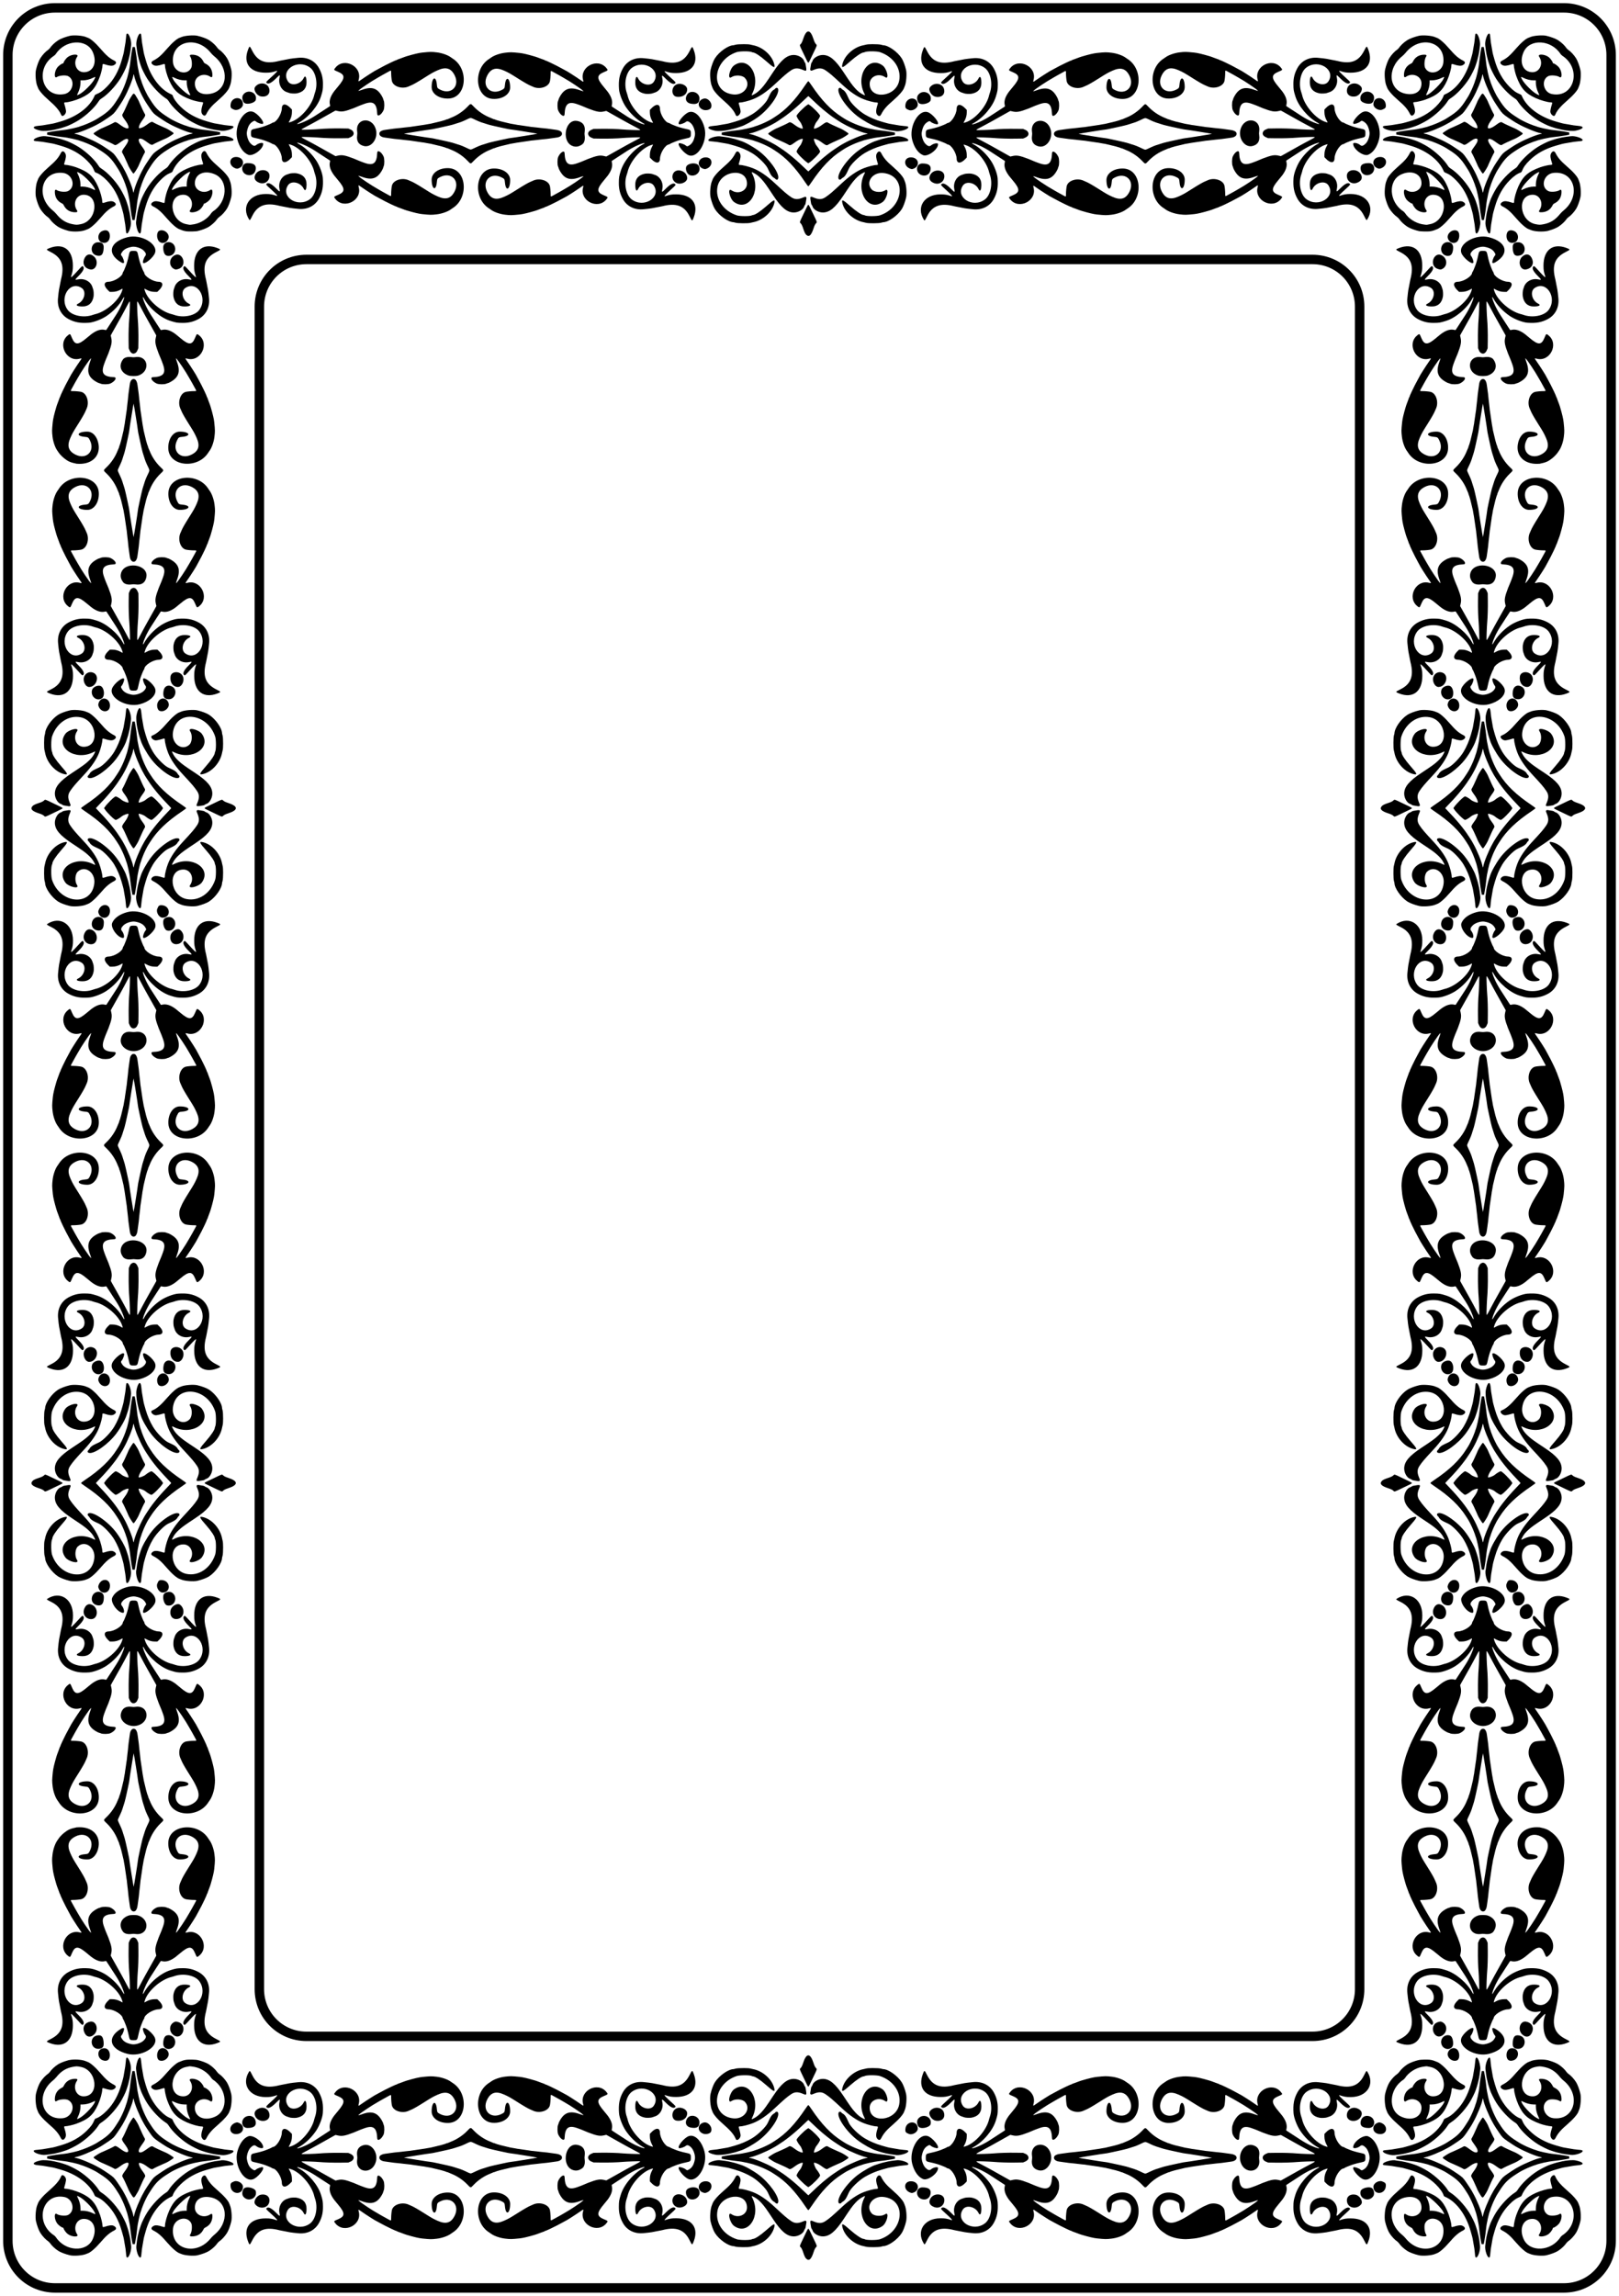
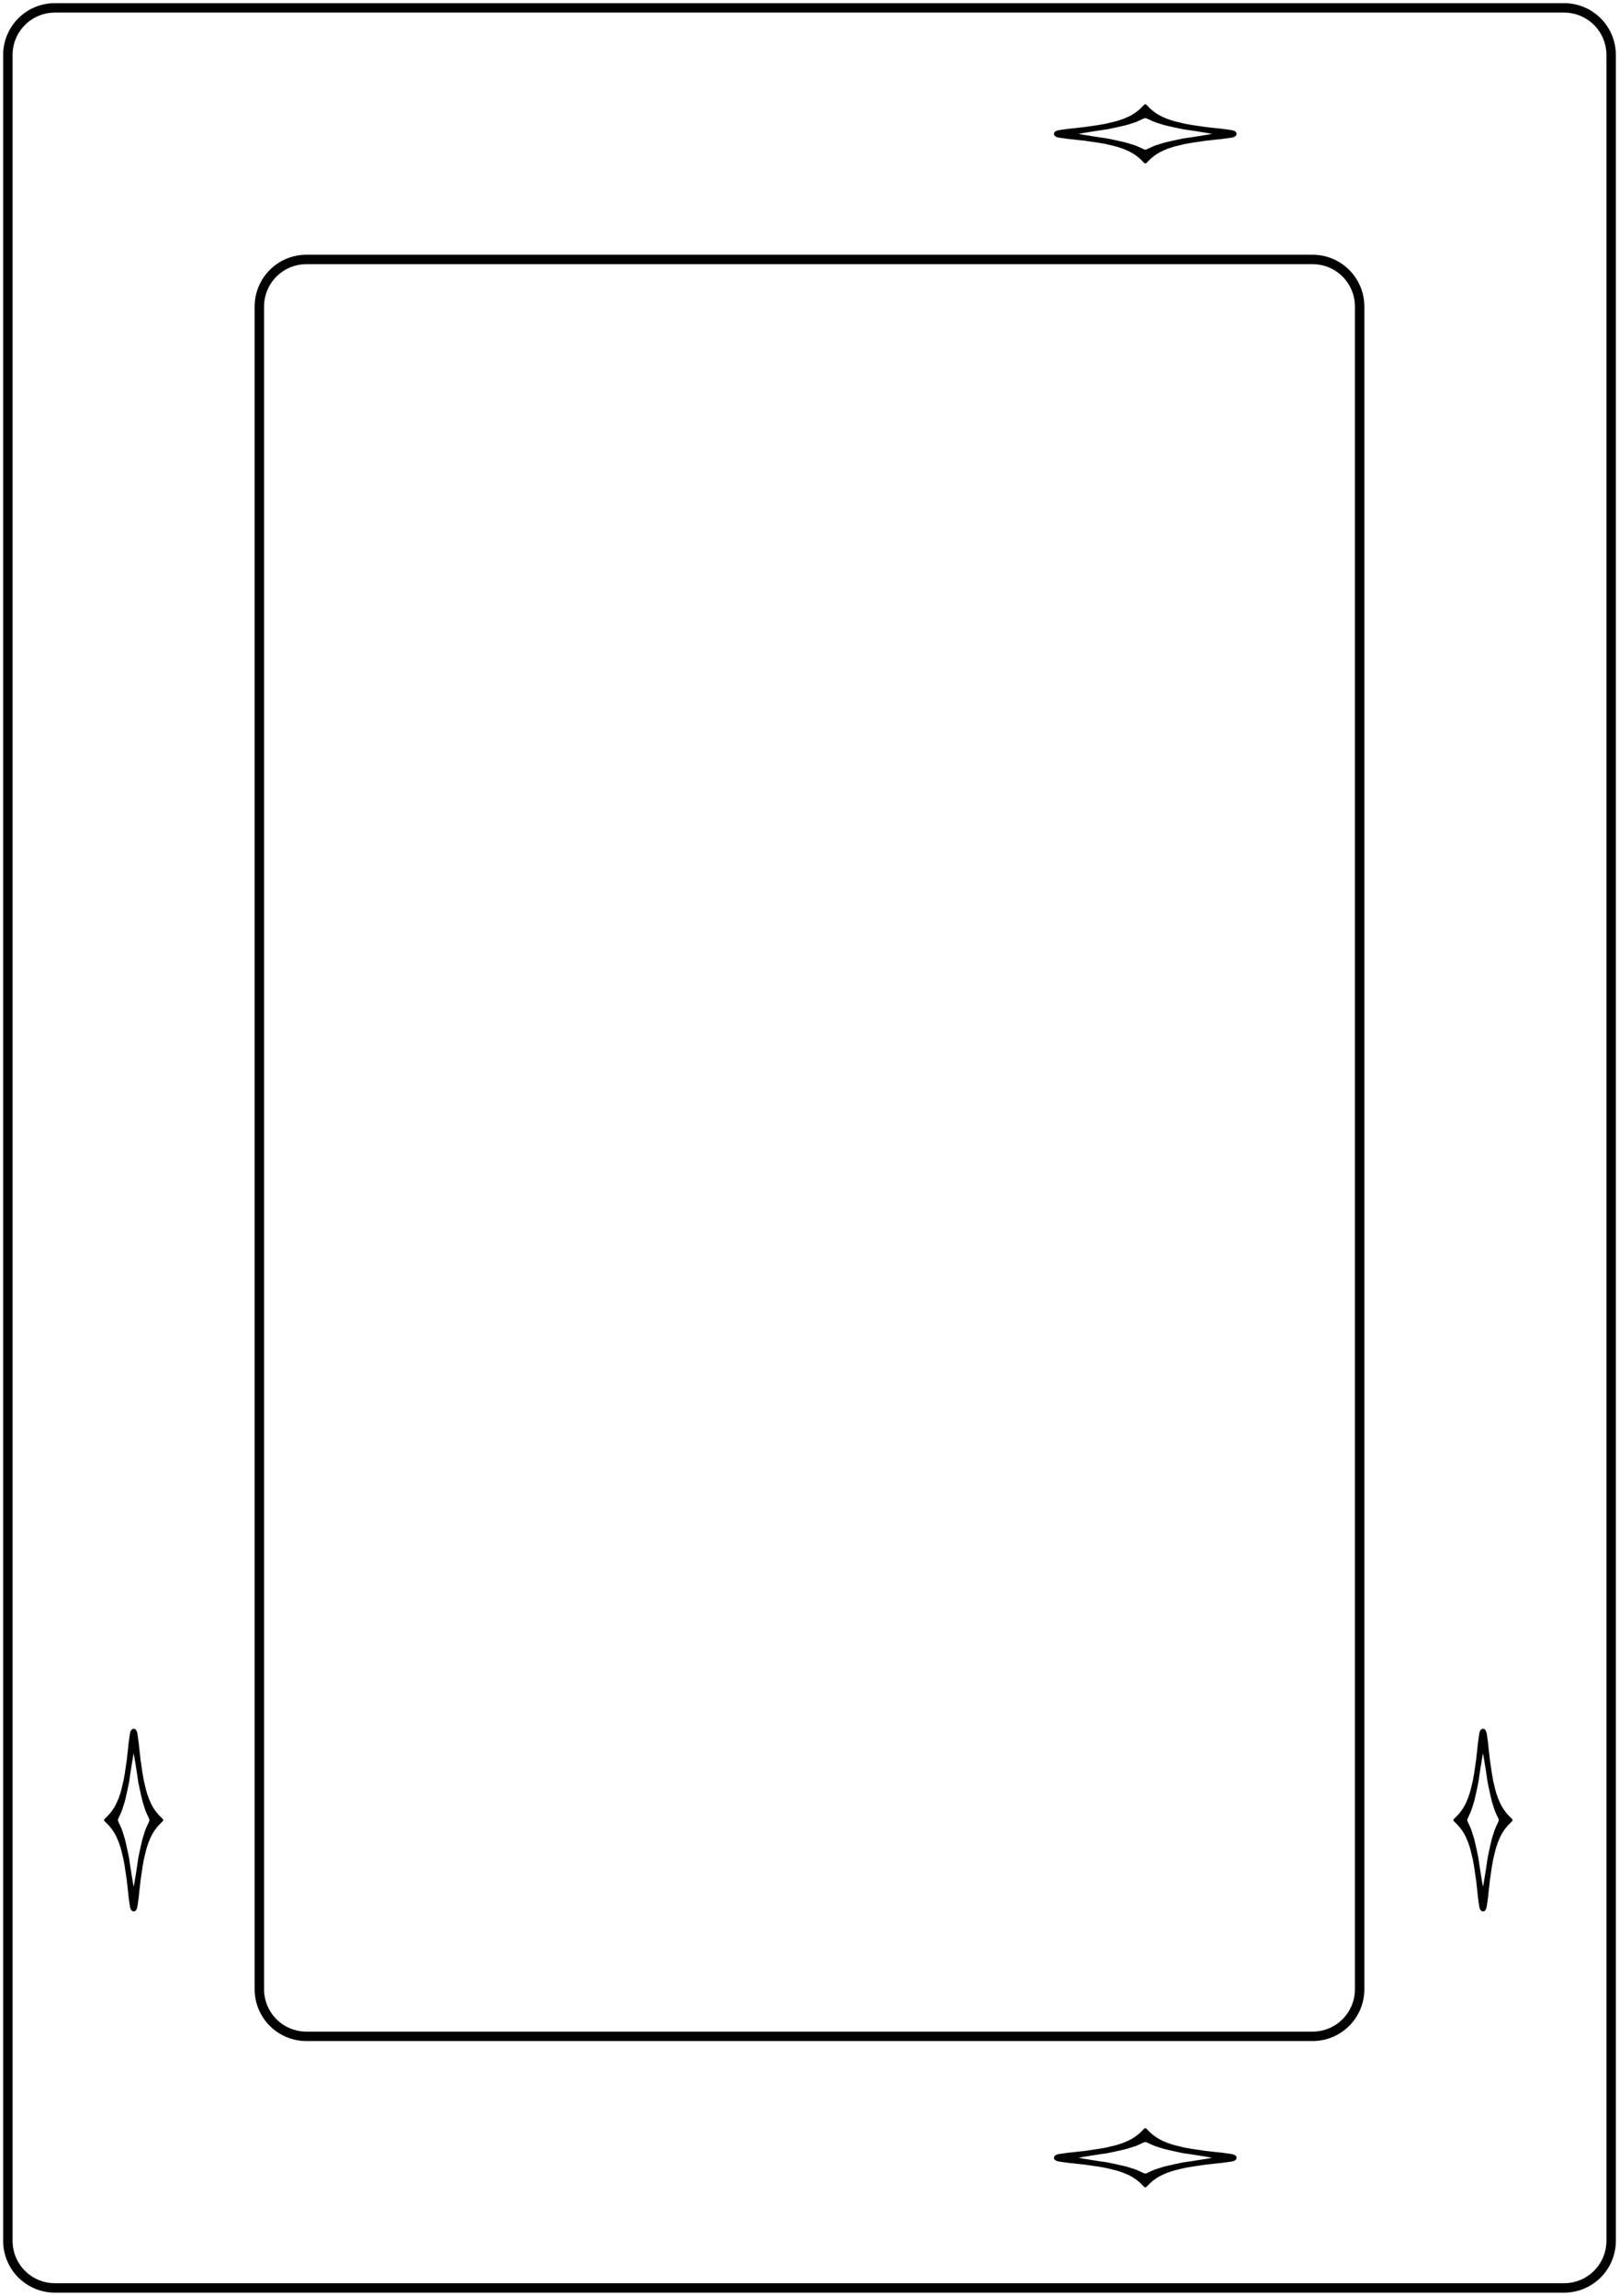
<svg xmlns="http://www.w3.org/2000/svg" xmlns:xlink="http://www.w3.org/1999/xlink" height="1460" viewBox="0 0 1030 1460" width="1030" version="1.1">
-   <path d="m35 5c-16.62 0-30 13.38-30 30v1390c0 16.62 13.38 30 30 30h960c16.62 0 30-13.38 30-30v-1390c0-16.62-13.4-30-30-30zm160 160h640c16.62 0 30 13.38 30 30v1070c0 16.62-13.38 30-30 30h-640c-16.62 0-30-13.38-30-30v-1070c0-16.62 13.38-30 30-30z" stroke="#000" stroke-linecap="round" stroke-width="6" fill="none" />
+   <path d="m35 5c-16.62 0-30 13.38-30 30v1390c0 16.62 13.38 30 30 30h960c16.62 0 30-13.38 30-30v-1390c0-16.62-13.4-30-30-30zm160 160h640c16.62 0 30 13.38 30 30v1070c0 16.62-13.38 30-30 30h-640c-16.62 0-30-13.38-30-30v-1070c0-16.62 13.38-30 30-30" stroke="#000" stroke-linecap="round" stroke-width="6" fill="none" />
  <g transform="matrix(.159 0 0 .159 21.475 21.357)">
-     <path id="c" d="m171.56 1720.4c-24.466-4.898-33.896-8.984-49.666-21.522-8.491-6.75-18.689-17.388-22.379-23.346-1.022-1.65-3.044-4.575-4.492-6.5-9.077-12.06-17.47-35.924-19.872-56.5-2.571-22.032-2.533-24.736 0.819-58.171 1.32-13.164 5.753-32.02 14.536-61.829 1.376-4.67 3.02-9.23 9.196-25.5 1.357-3.575 2.909-7.946 3.45-9.714 0.54-1.768 1.416-3.482 1.946-3.809 0.53-0.327 0.963-1.262 0.963-2.078s1.396-4.501 3.103-8.191c1.706-3.69 4.431-9.633 6.055-13.208 5.012-11.034 18.764-37.882 24.443-47.718 2.97-5.144 5.399-9.598 5.399-9.897 0-2.109 25.638-42.489 38.975-61.384 9.164-12.984 9.154-13.252-0.423-10.7-52.572 14.008-89.671-58.288-47.683-92.922 9.634-7.947 9.39-8.097 17.228 10.622 11.79 28.161 24.759 28.161 58.076 0 17.608-14.883 22.26-18.442 30.968-23.692 15.152-9.135 29.4-12.297 41.898-9.299 4.939 1.185 5.46 1.137 6.734-0.613 0.76-1.043 6.755-10.222 13.324-20.397 6.568-10.175 13.133-20.3 14.588-22.5 8.595-12.998 15.361-23.637 17.216-27.07 1.167-2.161 3.447-6.18 5.066-8.93 3.415-5.801 11.035-21.189 11.035-22.284 0-0.41 0.837-2.314 1.86-4.231 2.076-3.89 6.58-16.734 7.622-21.735 1.025-4.922-1.066-4.02-4.232 1.827-13.966 25.786-38.568 51.994-66.25 70.576-19.684 13.213-51.591 25.422-70 26.784-35.188 2.605-58.133-1.609-82.893-15.222-29.932-16.457-45.188-47.7-41.089-84.15 0.653-5.81 1.527-14.164 1.942-18.564 0.73-7.742 2.663-19.034 5.565-32.5 0.77-3.575 1.896-9.425 2.501-13s1.509-8.075 2.01-10c14.431-55.511 2.64-87.092-40.702-109.01-20.142-10.187-20.222-10.511-4.079-16.595 54.858-20.677 92.132 7.872 92.188 70.608 0.016 17.694-1.251 25.492-6.944 42.75-2.708 8.206 4.74 1.738 29.002-25.19 13.484-14.966 15.54-16.601 18.152-14.433 7.482 6.21 1.609 19.186-17.138 37.862-16.193 16.133-16.31 17.125-1.661 14.09 25.46-5.276 51.12 9.222 57.25 32.345 0.594 2.242 1.765 5.652 2.601 7.577 1.936 4.457 2.805 21.749 1.458 29-4.84 26.046-19.855 39.44-44.163 39.394-21.661-0.041-29.706-5.251-17.368-11.246 25.588-12.432 33.838-49.586 13.943-62.796-46.943-31.171-91.641 39.332-55.742 87.923 17.388 23.536 64.75 32.821 100.67 19.734 2.75-1.002 6.35-2.114 8-2.471 43.862-9.499 97.044-55.562 109.1-94.498 2.854-9.215 3.114-9.033-5.861-4.108-11.293 6.198-22.042 9.068-33.961 9.068h-9.867l-5.083-4.75c-20.398-19.061-20.212-35.3 0.408-35.738 22.849-0.486 56.76-22.213 56.76-36.367 0-0.481 0.851-1.957 1.891-3.28s3.328-5.996 5.085-10.385c1.756-4.389 4.096-10.23 5.199-12.98 3.927-9.786 8.542-25.888 11.39-39.737 4.078-19.829 4.952-20.763 19.435-20.763s15.357 0.934 19.435 20.763c2.848 13.848 7.463 29.951 11.39 39.737 1.103 2.75 3.443 8.591 5.199 12.98 1.756 4.389 4.044 9.062 5.085 10.385 1.04 1.322 1.891 2.798 1.891 3.28 0 14.154 33.912 35.881 56.76 36.367 20.62 0.438 20.806 16.677 0.408 35.738l-5.083 4.75h-9.867c-11.918 0-22.668-2.87-33.961-9.068-8.974-4.925-8.714-5.107-5.861 4.108 12.058 38.936 65.241 84.999 109.1 94.498 1.65 0.357 5.25 1.47 8 2.471 35.916 13.086 83.278 3.802 100.67-19.734 35.899-48.591-8.799-119.09-55.742-87.923-19.895 13.21-11.645 50.364 13.943 62.796 12.339 5.995 4.293 11.204-17.368 11.246-24.308 0.046-39.323-13.348-44.163-39.394-1.347-7.251-0.478-24.543 1.458-29 0.836-1.925 2.006-5.335 2.601-7.577 6.13-23.123 31.79-37.62 57.25-32.345 14.65 3.036 14.533 2.044-1.661-14.09-18.746-18.677-24.62-31.653-17.138-37.862 2.612-2.168 4.668-0.533 18.152 14.433 24.262 26.928 31.71 33.397 29.002 25.19-5.694-17.258-6.96-25.056-6.945-42.75 0.056-62.736 37.331-91.285 92.188-70.608 16.142 6.084 16.063 6.409-4.079 16.595-43.342 21.92-55.134 53.502-40.702 109.01 0.5 1.925 1.405 6.425 2.01 10 0.605 3.575 1.73 9.425 2.501 13 2.902 13.466 4.836 24.758 5.565 32.5 0.415 4.4 1.288 12.754 1.942 18.564 4.099 36.45-11.156 67.693-41.088 84.15-20.569 11.309-40.281 16.177-64.393 15.903-22.276-0.254-25.018-0.693-47.843-7.659-39.934-12.188-85.352-50.585-106.91-90.382-3.167-5.847-5.258-6.749-4.232-1.827 1.042 5.001 5.546 17.845 7.622 21.735 1.023 1.917 1.86 3.821 1.86 4.231 0 1.095 7.62 16.483 11.035 22.284 1.619 2.75 3.899 6.768 5.066 8.93 1.855 3.433 8.621 14.073 17.216 27.07 1.455 2.2 8.019 12.325 14.588 22.5 6.568 10.175 12.564 19.354 13.324 20.397 1.274 1.75 1.795 1.797 6.734 0.613 12.497-2.998 26.745 0.164 41.898 9.299 8.709 5.25 13.361 8.809 30.968 23.692 33.316 28.161 46.286 28.161 58.076 0 7.837-18.72 7.593-18.569 17.228-10.622 41.988 34.634 4.889 106.93-47.683 92.922-9.576-2.552-9.587-2.284-0.423 10.7 13.336 18.895 38.975 59.275 38.975 61.384 0 0.3 2.43 4.754 5.399 9.897 5.679 9.836 19.432 36.685 24.443 47.718 1.624 3.575 4.348 9.519 6.055 13.208 1.706 3.69 3.102 7.375 3.102 8.191s0.433 1.75 0.963 2.078c0.53 0.327 1.405 2.041 1.946 3.809 0.54 1.768 2.093 6.139 3.45 9.714 6.176 16.27 7.82 20.83 9.196 25.5 8.783 29.809 13.216 48.664 14.536 61.829 3.353 33.435 3.391 36.139 0.819 58.171-2.401 20.576-10.795 44.44-19.872 56.5-1.449 1.925-3.47 4.85-4.492 6.5-41.638 67.221-156.59 56.657-160.27-14.729-1.96-38.015 18.465-68.77 45.674-68.772 39.492 0 48.046 17.481 10.192 20.834-13.654 1.209-15.032 2.166-21.053 14.613-20.781 42.961 14.851 78.05 57.649 56.771 29.192-14.514 35.421-35.229 20.512-68.217-8.537-18.89-10.897-23.054-31.747-56.035-15.046-23.8-25.093-41.417-28.494-49.965-1.204-3.025-2.761-6.625-3.461-8-13.223-25.98-2.254-63.16 20.332-68.92 5.864-1.496 22.906-3.1 32.814-3.09 11.577 0.012 11.41 0.754 3.137-14.005-3.849-6.867-8.561-15.411-10.47-18.986-1.909-3.575-4.855-8.75-6.547-11.5s-4.308-7.25-5.812-10c-12.052-22.026-43.511-69.19-50.028-75l-2.243-2 0.528 3c0.29 1.65 1.868 6.6 3.505 11 14.899 40.025 7.387 62.77-26.902 81.461-4.047 2.206-8.089 4.018-8.982 4.025-0.892 0.01-3.817 0.992-6.5 2.186-8.024 3.574-30.634 3.243-38.838-0.569-18.935-8.797-28.117-24.816-14.539-25.367 42.631-1.729 53.113-15.758 39.402-52.736-1.428-3.85-3.239-8.8-4.026-11s-1.841-4.9-2.343-6c-2.598-5.694-8.086-18.826-10.446-25-12.789-33.452-15.176-46.043-11.697-61.715l2.303-10.375-5.346-9.8c-2.94-5.39-6.337-11.445-7.549-13.455-1.211-2.01-2.524-4.33-2.918-5.155-0.676-1.417-12.899-23.2-21.602-38.5-2.19-3.85-5.802-10.375-8.026-14.5-2.224-4.125-5.157-9.525-6.518-12-1.36-2.475-4.72-8.775-7.466-14-15.709-29.891-16.155-30.578-17.179-26.495-0.736 2.933 1.107 53.526 2.478 67.995 1.938 20.466 3.061 57.908 2.609 87l-0.466 30-3.154 7.5c-2.465 5.861-4.093 8.21-7.452 10.75-9.308 7.038-18.944 2.837-24.658-10.75l-3.154-7.5-0.466-30c-0.452-29.092 0.671-66.534 2.609-87 1.37-14.469 3.214-65.062 2.478-67.995-1.025-4.083-1.47-3.396-17.18 26.495-2.746 5.225-6.106 11.525-7.466 14-1.36 2.475-4.293 7.875-6.518 12s-5.836 10.65-8.026 14.5c-8.703 15.3-20.926 37.083-21.602 38.5-0.394 0.825-1.707 3.145-2.918 5.155-1.211 2.01-4.608 8.065-7.549 13.455l-5.346 9.8 2.303 10.375c3.479 15.672 1.092 28.264-11.697 61.715-2.361 6.174-7.848 19.306-10.446 25-0.502 1.1-1.556 3.8-2.343 6s-2.598 7.15-4.026 11c-13.712 36.978-3.23 51.007 39.401 52.736 13.578 0.551 4.396 16.57-14.539 25.367-8.204 3.811-30.814 4.142-38.838 0.569-2.682-1.195-5.607-2.179-6.5-2.186-0.893-0.01-4.934-1.819-8.982-4.025-34.289-18.691-41.801-41.436-26.902-81.461 1.638-4.4 3.215-9.35 3.506-11l0.527-3-2.243 2c-6.516 5.81-37.976 52.974-50.028 75-1.505 2.75-4.12 7.25-5.812 10-1.692 2.75-4.638 7.925-6.547 11.5s-6.62 12.118-10.47 18.986c-8.274 14.759-8.44 14.017 3.137 14.005 9.908-0.01 26.95 1.594 32.814 3.09 22.586 5.76 33.554 42.94 20.332 68.92-0.7 1.375-2.257 4.975-3.461 8-3.401 8.548-13.448 26.166-28.494 49.965-20.85 32.981-23.21 37.145-31.747 56.035-14.909 32.988-8.68 53.702 20.512 68.217 42.798 21.279 78.43-13.81 57.649-56.771-6.021-12.446-7.399-13.403-21.053-14.613-37.854-3.353-29.3-20.837 10.192-20.834 22.12 0 40.14 20.306 45.053 50.762 7.378 45.738-24.906 78.654-76.607 78.103-4.95-0.053-9.9-0.276-11-0.496zm209-352.36c-32.223-10.628-42.506-38.814-23.613-64.722 5.834-8 18.939-11.548 34.363-9.304 5.752 0.837 9.748 0.837 15.5 0 52.368-7.62 61.09 58.853 9.75 74.309-7.053 2.123-29.233 1.949-36-0.283zm-154.5-424.7c-21.356-3.861-31.691-20.512-24.84-40.02 7.498-21.349 24.275-25.993 40.355-11.171 19.998 18.433 8.74 55.576-15.515 51.191zm339.5-0.214c-26.668-9.304-26.576-45.445 0.147-57.266 26.477-11.712 46.257 31.544 23.101 50.518-5.868 4.809-18.39 8.443-23.248 6.748zm-218.33-29.56c-55.983-34.516-42.969-80.846 27.83-99.074 53.377-13.742 123.02 25.987 110.11 62.816-6.67 19.031-42.909 48.467-47.977 38.971-1.957-3.667 3.695-20.64 8.907-26.75 4.995-5.855 2.895-12.74-6.754-22.142-9.987-9.731-33.106-16.948-46.54-14.528-21.836 3.934-34.034 11.111-41.543 24.444-3.466 6.154-3.391 7.373 0.749 12.226 5.212 6.11 10.864 23.083 8.907 26.75-1.55 2.905-6.017 2.02-13.694-2.713zm-95.406-25.943c-30.16-6.89-24.787-53.204 6.155-53.052 16.515 0.081 22.789 6.953 21.745 23.819-1.597 25.811-8.987 33.553-27.9 29.232zm279.86 0.371c-8.354-2.501-13.619-15.116-13.619-32.627 0-28.082 40.069-28.777 47.11-0.818 5.325 21.146-13.103 39.549-33.49 33.444zm-259.3-52.604c-19.137-6.781-18.174-36.837 1.46-45.577 18.153-8.081 30.718-0.016 30.718 19.716 0 20.681-14.32 32.189-32.178 25.862zm232.46-1.284c-14.058-8.915-15.436-40.139-2.02-45.756 18.364-7.689 42.051 12.241 36.344 30.579-4.948 15.899-21.586 23.255-34.324 15.177zm-134.79-37.328c-0.528-1.238-1.402-7.875-1.944-14.75s-1.442-14.975-2.001-18-1.746-10-2.637-15.5c-4.187-25.835-4.512-27.421-8.509-41.5-1.015-3.575-2.801-9.875-3.97-14-12.241-43.203-31.683-78.317-58.437-105.54-16.811-17.105-31.841-27.687-45.341-31.92-1.391-0.436-2.959-2.218-3.862-4.388-7.375-17.724-14.383-27.577-31.759-44.654-27.222-26.753-62.335-46.196-105.54-58.437-4.125-1.169-10.425-2.955-14-3.97-14.079-3.997-15.665-4.322-41.5-8.509-5.5-0.891-12.475-2.078-15.5-2.637-3.025-0.559-11.125-1.459-18-2.001-14.568-1.147-17-1.916-17-5.373 0-7.122 29.166-16.875 45.609-15.251 14.558 1.438 29.548 3.538 36.418 5.101 22.09 5.027 26.176 6.083 33.973 8.781 4.675 1.618 10.525 3.536 13 4.262 9.565 2.806 36.019 15.883 50.308 24.868 31.333 19.702 64.819 51.21 79.77 75.055 3.498 5.578 5.638 7.722 11.366 11.382 24.601 15.719 55.484 48.532 75.224 79.922 8.985 14.288 22.062 40.743 24.868 50.308 0.726 2.475 2.644 8.325 4.262 13 2.699 7.797 3.754 11.883 8.781 33.973 1.563 6.871 3.663 21.86 5.101 36.418 2.063 20.886-13.179 56.263-18.681 43.359zm49.624-1.001c-5.619-7.366-11.406-31.166-10.301-42.357 1.438-14.558 3.538-29.548 5.101-36.418 5.027-22.09 6.083-26.176 8.781-33.973 1.618-4.675 3.536-10.525 4.262-13 2.806-9.564 15.883-36.019 24.868-50.308 19.81-31.503 50.612-64.196 75.421-80.049 5.978-3.82 8.069-5.911 11.889-11.889 15.853-24.809 48.546-55.612 80.049-75.421 14.288-8.985 40.743-22.062 50.308-24.868 2.475-0.726 8.325-2.644 13-4.262 7.797-2.699 11.883-3.754 33.973-8.781 6.871-1.563 21.86-3.663 36.418-5.101 16.443-1.624 45.609 8.129 45.609 15.251 0 3.458-2.432 4.226-17 5.373-6.875 0.541-14.975 1.442-18 2.001s-10 1.746-15.5 2.637c-25.835 4.187-27.421 4.512-41.5 8.509-3.575 1.015-9.875 2.801-14 3.97-66.37 18.805-118.53 58.008-137.35 103.22-1.15 2.764-2.598 4.211-5.362 5.362-17.872 7.438-27.669 14.397-44.786 31.814-26.753 27.222-46.196 62.335-58.437 105.54-1.169 4.125-2.955 10.425-3.97 14-3.997 14.079-4.322 15.665-8.509 41.5-0.891 5.5-2.078 12.475-2.637 15.5s-1.459 11.125-2.001 18c-1.407 17.862-4.274 21.681-10.324 13.749zm-268.95-4.742c-4.854-0.468-9.579-1.162-10.5-1.543-0.92-0.38-4.599-1.5-8.174-2.488-12.017-3.321-27.416-9.657-34.5-14.195-13.132-8.412-26.343-20.62-32.983-30.48-1.83-2.718-5.403-6.291-7.939-7.941-9.299-6.049-21.971-19.765-30.359-32.86-6.009-9.381-13.254-28.725-17.416-46.5-3.675-15.696-0.822-51.171 5.186-64.5 0.992-2.2 2.14-5.125 2.551-6.5 3.169-10.594 20.645-30.874 43.518-50.5 27.104-23.256 38.408-36.338 48.395-56 4.937-9.72 12.391-8.663 18.08 2.565 3.638 7.179 2.583 17.63-3.662 36.28-2.343 6.996-1.534 8.654 4.222 8.654 7.213 0 30.2 5.255 42.406 9.694 48.683 17.705 68.95 35.488 87.534 76.806 9.089 20.209 16.966 48.252 16.966 60.406 0 5.756 1.658 6.565 8.654 4.223 18.651-6.245 29.101-7.3 36.28-3.662 11.228 5.69 12.286 13.144 2.565 18.08-19.662 9.986-32.744 21.291-56 48.395-19.626 22.873-39.906 40.349-50.5 43.518-1.375 0.411-4.3 1.559-6.5 2.551-12.456 5.615-36.222 8.079-57.826 5.996zm38.087-28.908c64.954-13.041 74.485-117.38 10.74-117.56-29.456-0.087-44.795 35.322-26.831 61.937 4.313 6.39 0.813 8.98-10.899 8.063-19.567-1.531-33.232-10.701-41.786-28.043-1.995-4.045-3.432-5.482-7.477-7.477-17.342-8.555-26.512-22.219-28.043-41.786-0.916-11.712 1.673-15.212 8.063-10.899 9.587 6.471 35.481 8.449 44.973 3.436 32.706-17.273 17.746-68.421-21.25-72.651-84.691-9.19-111.38 93.6-39.237 151.15 4.125 3.29 10.246 9.413 13.602 13.606 18.393 22.983 38.257 35.382 64.899 40.508 14.905 2.868 17.678 2.844 33.26-0.285zm56.24-137.55c0-11.747-40.269-55.402-61.298-66.45-11.753-6.176-12.154-5.976-7.369 3.678 6.839 13.798 10.7 28.973 10.68 41.975l-0.013 8.25 8.25-0.013c12.963-0.02 29.487 4.233 42.462 10.929 6.703 3.459 7.288 3.59 7.288 1.631zm368.5 166.55c-8.233-0.754-16.983-2.98-24-6.105-2.2-0.98-5.125-2.118-6.5-2.53-10.594-3.169-30.874-20.645-50.5-43.518-23.256-27.104-36.338-38.409-56-48.395-9.72-4.937-8.663-12.391 2.565-18.08 7.179-3.638 17.63-2.583 36.28 3.662 6.996 2.343 8.654 1.534 8.654-4.223 0-7.213 5.255-30.2 9.694-42.406 17.796-48.935 36.12-69.785 77.806-88.534 20.209-9.09 48.252-16.966 60.406-16.966 5.756 0 6.565-1.658 4.222-8.654-6.245-18.651-7.3-29.101-3.662-36.28 5.69-11.228 13.144-12.286 18.08-2.565 9.986 19.662 21.291 32.744 48.395 56 22.873 19.626 40.349 39.906 43.518 50.5 0.411 1.375 1.559 4.3 2.551 6.5 6.009 13.329 8.861 48.804 5.186 64.5-4.162 17.775-11.407 37.119-17.416 46.5-8.463 13.211-20.627 26.348-30.644 33.093-2.808 1.891-6.653 5.736-8.544 8.544-6.746 10.017-19.882 22.181-33.093 30.644-9.337 5.981-30.359 13.855-46 17.23-5.81 1.254-31.676 1.937-41 1.084zm29-28.717c27.176-5.208 53.764-22.605 68.046-44.524 1.585-2.433 4.874-5.722 7.307-7.307 57.033-37.16 61.794-122.49 8.208-147.1-42.236-19.4-81.414-2.552-81.525 35.059-0.087 29.456 35.322 44.795 61.937 26.831 12.225-8.251 10.891 22.111-1.679 38.204-5.582 7.148-18.794 16.464-23.347 16.464-0.796 0-1.447 0.651-1.447 1.447 0 4.553-9.317 17.764-16.464 23.347-16.094 12.569-46.456 13.903-38.204 1.679 17.964-26.615 2.625-62.024-26.831-61.937-65.235 0.192-53.54 106.28 13 117.93 5.5 0.963 10.45 1.912 11 2.109 1.548 0.555 11.16-0.499 20-2.193zm-81.725-139.71c13.982-6.93 28.973-10.699 42.475-10.68l8.75 0.013-0.013-8.75c-0.02-13.502 3.75-28.493 10.68-42.475 4.785-9.654 4.384-9.854-7.369-3.678-21.109 11.091-62.298 55.687-62.298 67.45 0 1.953 0.08 1.933 7.775-1.881zm-166.25 122.14c-1.038-2.964-6.441-34.825-7.005-41.308-1.224-14.068-4.681-39.133-6.081-44.088-0.791-2.798-1.437-5.934-1.437-6.968 0-1.836-2.059-10.838-6.164-26.944-1.121-4.4-2.893-9.925-3.937-12.277-1.044-2.352-1.899-4.819-1.899-5.481 0-1.216-0.853-3.537-7.622-20.743-4.428-11.255-15.293-33.444-19.831-40.5-1.769-2.75-5.341-8.375-7.939-12.5-20.592-32.7-34.909-47.016-67.609-67.609-4.125-2.598-9.75-6.17-12.5-7.939-7.056-4.538-29.245-15.403-40.5-19.831-17.205-6.769-19.526-7.622-20.742-7.622-0.662 0-3.128-0.854-5.481-1.899s-7.877-2.816-12.277-3.937c-16.106-4.105-25.108-6.164-26.944-6.164-1.034 0-4.169-0.649-6.968-1.442-4.652-1.318-23.423-3.91-47.588-6.572-5.225-0.575-16.025-2.27-24-3.767l-14.5-2.721v-4.499-4.499l14.5-2.721c7.975-1.496 18.775-3.192 24-3.767 24.165-2.661 42.936-5.253 47.588-6.572 2.798-0.793 5.934-1.442 6.968-1.442 1.836 0 10.838-2.059 26.944-6.164 4.4-1.121 9.925-2.893 12.277-3.937 2.352-1.044 4.819-1.899 5.481-1.899 1.216 0 3.537-0.853 20.742-7.622 11.255-4.428 33.444-15.293 40.5-19.831 2.75-1.769 8.375-5.341 12.5-7.939 32.945-20.747 47.862-35.663 68.609-68.608 2.598-4.125 6.17-9.75 7.939-12.5 4.538-7.056 15.403-29.245 19.831-40.5 6.769-17.205 7.622-19.526 7.622-20.743 0-0.662 0.854-3.128 1.899-5.481 1.044-2.352 2.816-7.877 3.937-12.277 4.105-16.107 6.164-25.108 6.164-26.944 0-1.034 0.649-4.169 1.442-6.968 1.318-4.652 3.91-23.423 6.572-47.588 0.575-5.225 2.27-16.025 3.767-24l2.721-14.5h4.499 4.499l2.721 14.5c1.496 7.975 3.191 18.775 3.767 24 2.661 24.165 5.253 42.935 6.572 47.588 0.793 2.798 1.442 5.934 1.442 6.968 0 1.836 2.059 10.838 6.164 26.944 1.121 4.4 2.893 9.925 3.937 12.277 1.044 2.352 1.898 4.819 1.898 5.481 0 1.216 0.853 3.537 7.622 20.743 4.428 11.255 15.293 33.444 19.831 40.5 1.769 2.75 5.341 8.375 7.939 12.5 20.592 32.7 34.909 47.016 67.608 67.608 4.125 2.598 9.75 6.17 12.5 7.939 7.056 4.538 29.245 15.403 40.5 19.831 17.205 6.769 19.526 7.622 20.743 7.622 0.662 0 3.128 0.854 5.481 1.899 2.352 1.044 7.877 2.816 12.277 3.937 16.106 4.105 25.108 6.164 26.944 6.164 1.034 0 4.169 0.649 6.968 1.442 4.652 1.318 23.423 3.91 47.588 6.572 5.225 0.575 16.025 2.27 24 3.767l14.5 2.721v4.499 4.499l-14.5 2.721c-7.975 1.496-18.775 3.191-24 3.767-24.165 2.661-42.936 5.253-47.588 6.572-2.798 0.793-5.934 1.442-6.968 1.442-1.836 0-10.838 2.059-26.944 6.164-4.4 1.121-9.925 2.893-12.277 3.937-2.352 1.044-4.819 1.899-5.481 1.899-1.216 0-3.537 0.853-20.743 7.622-11.255 4.428-33.444 15.293-40.5 19.831-2.75 1.769-8.375 5.341-12.5 7.939-32.945 20.747-47.862 35.663-68.608 68.609-2.598 4.125-6.17 9.75-7.939 12.5-4.538 7.056-15.403 29.245-19.831 40.5-6.769 17.205-7.622 19.526-7.622 20.743 0 0.662-0.854 3.128-1.898 5.481-1.044 2.352-2.816 7.877-3.937 12.277-4.105 16.107-6.164 25.108-6.164 26.944 0 1.034-0.649 4.169-1.442 6.968-1.318 4.652-3.91 23.423-6.572 47.588-0.575 5.225-2.27 16.025-3.767 24l-2.72 14.5-4.259 0.308c-2.837 0.205-4.412-0.129-4.717-1zm5.952-113.06c2.537-16.565 22.361-64.895 37.152-90.579 2.955-5.131 5.373-9.516 5.373-9.744 0-0.581 14.903-23.498 20.698-31.83 13.874-19.945 15.954-22.025 35.899-35.899 8.332-5.795 31.249-20.698 31.83-20.698 0.228 0 4.613-2.418 9.744-5.373 25.684-14.791 74.014-34.615 90.579-37.152 2.337-0.358 4.25-1.022 4.25-1.475 0-0.453-1.913-1.117-4.25-1.475-16.565-2.537-64.895-22.361-90.579-37.152-5.131-2.955-9.516-5.373-9.744-5.373-0.621 0-23.84-15.126-32.427-21.124-19.255-13.451-20.424-14.62-33.876-33.876-5.998-8.586-21.124-31.806-21.124-32.427 0-0.228-2.418-4.613-5.373-9.744-14.792-25.684-34.615-74.014-37.152-90.579-0.358-2.337-1.022-4.25-1.475-4.25s-1.117 1.913-1.475 4.25c-2.537 16.565-22.361 64.895-37.152 90.579-2.955 5.131-5.373 9.516-5.373 9.744 0 0.581-14.903 23.498-20.698 31.83-13.874 19.945-15.954 22.025-35.899 35.899-8.332 5.795-31.249 20.698-31.83 20.698-0.228 0-4.613 2.418-9.744 5.373-25.684 14.792-74.014 34.615-90.579 37.152-2.337 0.358-4.25 1.022-4.25 1.475 0 0.453 1.913 1.117 4.25 1.475 16.565 2.537 64.895 22.361 90.579 37.152 5.131 2.955 9.516 5.373 9.744 5.373 0.621 0 23.84 15.126 32.427 21.124 19.255 13.451 20.424 14.62 33.876 33.876 5.998 8.586 21.124 31.806 21.124 32.427 0 0.228 2.418 4.613 5.373 9.744 14.791 25.684 34.615 74.014 37.152 90.579 0.358 2.337 1.022 4.25 1.475 4.25s1.117-1.913 1.475-4.25zm-5.175-75.5c-3.476-4.545-6.876-9.774-11.541-17.75-3.747-6.406-5.103-9.253-9.29-19.5-4.798-11.742-17.096-37.542-19.617-41.154-3.878-5.557-2.317-9.149 13.183-30.346 18.827-25.746 9.21-35.362-16.535-16.535-21.197 15.501-24.789 17.061-30.346 13.183-3.612-2.521-29.413-14.819-41.154-19.617-13.259-5.418-18.978-8.483-32.197-17.255-11.031-7.32-11.031-7.233 0-14.553 13.219-8.772 18.938-11.837 32.197-17.255 11.742-4.798 37.542-17.096 41.154-19.616 5.557-3.878 9.149-2.318 30.346 13.183 10.891 7.964 23.582 12.327 26.722 9.187 3.14-3.14-1.222-15.831-9.187-26.722-15.501-21.197-17.061-24.789-13.183-30.346 2.521-3.612 14.819-29.413 19.617-41.154 5.418-13.259 8.483-18.978 17.255-32.197 7.823-11.789 8.338-11.498 22.512 12.697 3.75 6.402 5.104 9.242 9.296 19.5 4.798 11.742 17.096 37.542 19.617 41.154 3.878 5.557 2.317 9.149-13.183 30.346-7.232 9.89-12.294 23.599-9.679 26.214 2.615 2.615 16.324-2.446 26.214-9.679 21.197-15.501 24.789-17.061 30.346-13.183 3.612 2.521 29.413 14.819 41.154 19.616 13.259 5.418 18.978 8.483 32.197 17.255 11.031 7.32 11.031 7.233 0 14.553-13.219 8.772-18.938 11.837-32.197 17.255-11.742 4.798-37.542 17.096-41.154 19.617-5.557 3.878-9.149 2.317-30.346-13.183-26.411-19.313-36.849-8.876-17.535 17.535 15.501 21.197 17.061 24.789 13.183 30.346-2.521 3.612-14.819 29.413-19.617 41.154-4.187 10.247-5.544 13.094-9.29 19.5-7.09 12.122-13.738 21.5-15.241 21.5-0.458 0-2.122-1.688-3.7-3.75zm466.5 187.5c-32.421-50.858 0.798-102.13 66.204-102.19 17.694-0.016 25.492 1.251 42.75 6.944 8.206 2.707 1.738-4.74-25.191-29.002-14.966-13.484-16.601-15.54-14.433-18.152 6.209-7.482 19.186-1.609 37.863 17.138 16.133 16.193 17.125 16.31 14.09 1.661-5.276-25.46 9.222-51.12 32.345-57.25 2.242-0.594 5.652-1.765 7.577-2.601 4.457-1.936 21.749-2.805 29-1.458 26.046 4.84 39.44 19.855 39.394 44.163-0.041 21.661-5.251 29.707-11.246 17.368-12.432-25.588-49.586-33.838-62.796-13.943-31.171 46.943 39.332 91.641 87.923 55.742 23.536-17.388 32.821-64.75 19.734-100.67-1.002-2.75-2.114-6.35-2.471-8-9.499-43.862-55.562-97.044-94.498-109.1-9.215-2.854-9.033-3.114-4.108 5.861 6.198 11.293 9.068 22.042 9.068 33.961v9.867l-4.75 5.083c-19.061 20.398-35.3 20.212-35.738-0.408-0.486-22.849-22.213-56.76-36.367-56.76-0.481 0-1.957-0.851-3.28-1.891s-5.996-3.328-10.385-5.085c-4.389-1.756-10.23-4.096-12.98-5.199-9.786-3.927-25.888-8.542-39.737-11.39-19.829-4.078-20.763-4.952-20.763-19.435s0.934-15.357 20.763-19.435c13.848-2.848 29.951-7.463 39.737-11.39 2.75-1.103 8.591-3.443 12.98-5.199 4.389-1.756 9.062-4.044 10.385-5.085 1.322-1.04 2.798-1.891 3.28-1.891 14.154 0 35.881-33.912 36.367-56.76 0.438-20.62 16.677-20.806 35.738-0.408l4.75 5.083v9.867c0 11.918-2.87 22.668-9.068 33.961-4.925 8.974-5.107 8.714 4.108 5.861 38.936-12.058 84.999-65.24 94.498-109.1 0.357-1.65 1.47-5.25 2.471-8 13.086-35.916 3.802-83.278-19.734-100.67-48.591-35.899-119.09 8.799-87.923 55.742 13.21 19.895 50.364 11.645 62.796-13.943 5.995-12.339 11.204-4.293 11.246 17.368 0.046 24.308-13.348 39.323-39.394 44.163-7.251 1.347-24.543 0.478-29-1.458-1.925-0.836-5.335-2.006-7.577-2.601-23.123-6.13-37.621-31.79-32.345-57.25 3.036-14.65 2.044-14.533-14.09 1.661-18.677 18.746-31.653 24.619-37.863 17.138-2.168-2.612-0.533-4.668 14.433-18.152 26.928-24.262 33.397-31.71 25.191-29.002-17.258 5.694-25.056 6.96-42.75 6.945-62.736-0.056-91.285-37.331-70.608-92.188 6.085-16.142 6.409-16.063 16.595 4.079 21.92 43.342 53.502 55.133 109.01 40.702 1.925-0.5 6.425-1.405 10-2.01s9.425-1.73 13-2.5c13.466-2.902 24.758-4.836 32.5-5.565 4.4-0.415 12.754-1.288 18.564-1.942 36.45-4.099 67.693 11.156 84.15 41.088 11.309 20.569 16.177 40.281 15.903 64.393-0.254 22.276-0.693 25.018-7.659 47.843-12.188 39.934-50.585 85.352-90.382 106.91-5.847 3.167-6.749 5.258-1.827 4.232 5.001-1.042 17.845-5.545 21.735-7.622 1.917-1.023 3.821-1.86 4.231-1.86 1.095 0 16.483-7.62 22.284-11.035 2.75-1.619 6.768-3.899 8.93-5.066 3.433-1.854 14.073-8.621 27.07-17.216 2.2-1.455 12.325-8.019 22.5-14.587 10.175-6.568 19.354-12.564 20.397-13.324 1.75-1.274 1.797-1.795 0.613-6.734-2.998-12.497 0.164-26.745 9.299-41.898 5.25-8.709 8.809-13.361 23.692-30.968 28.161-33.316 28.161-46.286 0-58.076-18.72-7.837-18.569-7.593-10.622-17.228 34.634-41.988 106.93-4.889 92.922 47.683-2.552 9.576-2.284 9.587 10.7 0.423 18.895-13.336 59.275-38.975 61.384-38.975 0.3 0 4.754-2.43 9.897-5.399 9.836-5.679 36.685-19.432 47.718-24.443 3.575-1.624 9.519-4.348 13.208-6.055 3.69-1.706 7.375-3.102 8.191-3.102s1.75-0.433 2.078-0.963c0.327-0.53 2.041-1.405 3.809-1.946 1.768-0.54 6.251-2.132 9.964-3.537 17.426-6.595 20.58-7.733 25.25-9.108 29.809-8.783 48.664-13.216 61.829-14.536 33.435-3.353 36.139-3.391 58.171-0.819 20.576 2.401 44.44 10.795 56.5 19.872 1.925 1.449 4.85 3.47 6.5 4.492 67.221 41.638 56.657 156.59-14.729 160.27-38.015 1.96-68.77-18.465-68.772-45.674 0-39.492 17.481-48.046 20.834-10.192 1.209 13.654 2.166 15.032 14.613 21.053 42.961 20.781 78.05-14.851 56.771-57.649-14.514-29.192-35.229-35.421-68.217-20.512-18.89 8.537-23.054 10.897-56.035 31.747-23.8 15.046-41.417 25.093-49.965 28.494-3.025 1.204-6.625 2.761-8 3.461-25.98 13.223-63.16 2.254-68.92-20.332-1.496-5.864-3.1-22.906-3.09-32.814 0.012-11.577 0.754-11.41-14.005-3.137-6.867 3.849-15.411 8.561-18.986 10.47-3.575 1.909-8.75 4.855-11.5 6.547-2.75 1.692-7.25 4.308-10 5.812-22.026 12.052-69.19 43.512-75 50.028l-2 2.243 3-0.528c1.65-0.29 6.6-1.868 11-3.505 40.025-14.899 62.77-7.387 81.461 26.902 2.206 4.047 4.018 8.089 4.025 8.982 0.01 0.893 0.992 3.818 2.186 6.5 3.574 8.024 3.243 30.634-0.569 38.838-8.797 18.935-24.816 28.117-25.367 14.539-1.729-42.631-15.758-53.113-52.736-39.401-3.85 1.427-8.8 3.239-11 4.026-2.2 0.786-4.9 1.841-6 2.343-5.694 2.598-18.826 8.086-25 10.446-33.452 12.789-46.043 15.176-61.715 11.697l-10.375-2.303-9.8 5.346c-5.39 2.94-11.445 6.337-13.455 7.549-2.01 1.211-4.33 2.524-5.155 2.918-1.417 0.676-23.2 12.899-38.5 21.602-3.85 2.19-10.375 5.802-14.5 8.026s-9.525 5.157-12 6.518-8.775 4.72-14 7.466c-29.891 15.709-30.578 16.155-26.495 17.179 2.933 0.736 53.526-1.107 67.995-2.478 20.466-1.938 57.908-3.061 87-2.609l30 0.466 7.5 3.154c5.861 2.465 8.21 4.093 10.75 7.452 7.038 9.308 2.837 18.944-10.75 24.658l-7.5 3.154-30 0.466c-29.092 0.452-66.534-0.671-87-2.609-14.469-1.37-65.062-3.214-67.995-2.478-4.083 1.025-3.396 1.47 26.495 17.179 5.225 2.746 11.525 6.106 14 7.466s7.875 4.293 12 6.518 10.65 5.836 14.5 8.026c15.3 8.703 37.083 20.926 38.5 21.602 0.825 0.394 3.145 1.707 5.155 2.918 2.01 1.211 8.065 4.608 13.455 7.549l9.8 5.346 10.375-2.303c15.672-3.479 28.264-1.092 61.715 11.697 6.174 2.361 19.306 7.848 25 10.446 1.1 0.502 3.8 1.556 6 2.343 2.2 0.786 7.15 2.598 11 4.026 36.978 13.712 51.007 3.23 52.736-39.401 0.551-13.578 16.57-4.396 25.367 14.539 3.811 8.204 4.142 30.814 0.569 38.838-1.195 2.682-2.179 5.607-2.186 6.5-0.01 0.893-1.819 4.934-4.025 8.982-18.691 34.289-41.436 41.801-81.461 26.902-4.4-1.638-9.35-3.215-11-3.505l-3-0.528 2 2.243c5.81 6.516 52.974 37.976 75 50.028 2.75 1.505 7.25 4.12 10 5.812 2.75 1.692 7.925 4.638 11.5 6.547s12.118 6.62 18.986 10.47c14.759 8.274 14.017 8.44 14.005-3.137-0.01-9.908 1.594-26.95 3.09-32.814 5.76-22.586 42.94-33.554 68.92-20.332 1.375 0.7 4.975 2.257 8 3.461 8.548 3.401 26.166 13.448 49.965 28.494 32.981 20.851 37.145 23.21 56.035 31.747 32.988 14.909 53.702 8.68 68.217-20.512 21.279-42.798-13.81-78.43-56.771-57.649-12.446 6.021-13.403 7.399-14.613 21.053-3.353 37.854-20.837 29.3-20.834-10.192 0-27.209 30.757-47.635 68.772-45.674 71.386 3.681 81.95 118.63 14.729 160.27-1.65 1.022-4.575 3.044-6.5 4.492-12.06 9.077-35.924 17.47-56.5 19.872-22.032 2.571-24.736 2.533-58.171-0.819-13.164-1.32-32.02-5.753-61.829-14.536-4.67-1.376-9.23-3.02-25.5-9.196-3.575-1.357-7.946-2.909-9.714-3.45-1.768-0.54-3.482-1.416-3.809-1.946-0.327-0.53-1.262-0.963-2.078-0.963s-4.501-1.396-8.191-3.102-9.633-4.431-13.208-6.055c-11.034-5.012-37.882-18.765-47.718-24.443-5.144-2.97-9.598-5.399-9.897-5.399-2.109 0-42.489-25.639-61.384-38.975-12.984-9.164-13.252-9.154-10.7 0.423 14.008 52.572-58.288 89.671-92.922 47.683-7.947-9.634-8.097-9.391 10.622-17.228 28.161-11.789 28.161-24.759 0-58.076-14.883-17.608-18.442-22.26-23.692-30.968-9.135-15.152-12.297-29.4-9.299-41.898 1.185-4.939 1.137-5.46-0.613-6.734-1.043-0.76-10.222-6.755-20.397-13.323-10.175-6.568-20.3-13.133-22.5-14.587-12.998-8.595-23.637-15.361-27.07-17.216-2.161-1.168-6.18-3.447-8.93-5.066-5.7-3.39-21.1-11.01-22.2-11.01-0.41 0-2.314-0.837-4.231-1.86-3.89-2.076-16.734-6.58-21.735-7.622-4.922-1.025-4.02 1.066 1.827 4.232 25.786 13.966 51.994 38.568 70.576 66.25 13.213 19.684 25.422 51.591 26.784 70 2.605 35.189-1.609 58.133-15.222 82.893-16.457 29.932-47.7 45.188-84.15 41.089-5.81-0.653-14.164-1.527-18.564-1.942-7.742-0.73-19.034-2.663-32.5-5.565-3.575-0.77-9.425-1.896-13-2.501-3.575-0.605-8.075-1.509-10-2.01-54.63-14.19-87.61-2.29-108.19 39.04-9.32 18.716-10.349 19.959-13.032 15.75zm40.974-147c-16.834-6.23-22.962-17.481-16.938-31.1 12.429-28.098 58.411-24.931 57.466 3.957-0.703 21.496-20.308 34.626-40.528 27.143zm-49.579-31.823c-26.881-8.217-25.11-46.924 2.148-46.924 25.371 0 35.636 8.111 32.615 25.771-2.969 17.358-17.751 26.353-34.762 21.153zm-46.075-25.956c-28.962-10.29-27.118-45.468 2.384-45.468 33.872 0 38.453 38.975 5.5 46.788-1.409 0.334-4.849-0.242-7.884-1.32zm50.884-54.339c-19.729-8.204-35.546-30.595-43.536-61.628-13.742-53.377 25.987-123.02 62.816-110.11 19.031 6.67 48.467 42.909 38.971 47.977-3.667 1.957-20.64-3.695-26.75-8.907-4.853-4.14-6.072-4.215-12.226-0.749-13.333 7.509-20.51 19.706-24.444 41.543-2.42 13.434 4.797 36.553 14.528 46.54 9.402 9.649 16.287 11.749 22.142 6.754 10.047-8.571 28.5-11.946 28.5-5.213 0 21.514-41.224 51.605-60 43.797zm462.56-35.04c-20.945-5.19-29.893-19.646-26.518-42.841 0.837-5.752 0.837-9.748 0-15.5-7.622-52.381 58.759-61.09 74.319-9.75 11.17 36.856-16.246 75.91-47.801 68.091zm-1292.5-61.26c-31.87-6.311-38.052-17.142-11-19.272 6.875-0.541 14.975-1.442 18-2.001s10-1.746 15.5-2.637c25.835-4.187 27.421-4.512 41.5-8.509 3.575-1.015 9.875-2.802 14-3.97 66.37-18.805 118.53-58.008 137.35-103.22 1.15-2.764 2.598-4.211 5.362-5.362 17.872-7.438 27.669-14.397 44.786-31.814 26.753-27.222 46.196-62.335 58.437-105.54 1.169-4.125 2.955-10.425 3.97-14 3.997-14.079 4.322-15.665 8.509-41.5 0.891-5.5 2.078-12.475 2.637-15.5s1.46-11.125 2.001-18c1.14-14.578 1.91-17.01 5.37-17.01 7.122 0 16.875 29.166 15.251 45.609-1.438 14.558-3.538 29.547-5.101 36.418-5.027 22.09-6.083 26.176-8.781 33.973-1.618 4.675-3.536 10.525-4.262 13-2.806 9.564-15.883 36.019-24.868 50.308-19.81 31.503-50.612 64.196-75.421 80.049-5.978 3.82-8.069 5.911-11.889 11.889-15.853 24.809-48.546 55.612-80.049 75.421-14.288 8.985-40.743 22.062-50.308 24.868-2.475 0.726-8.325 2.644-13 4.262-7.797 2.698-11.883 3.754-33.973 8.781-18.805 4.279-42.903 5.951-54.027 3.748zm718.93-0.278c-1.414-0.429-6.139-1.074-10.5-1.434-12.22-1.008-39.859-7.122-53.428-11.818-4.675-1.618-10.525-3.536-13-4.262-9.564-2.806-36.019-15.883-50.308-24.868-31.333-19.702-64.819-51.21-79.77-75.055-3.498-5.578-5.639-7.722-11.366-11.382-24.601-15.719-55.484-48.532-75.224-79.922-8.985-14.288-22.062-40.743-24.868-50.308-0.726-2.475-2.644-8.325-4.262-13-2.698-7.797-3.754-11.883-8.781-33.973-1.563-6.871-3.663-21.86-5.101-36.418-1.62-16.444 8.13-45.61 15.26-45.61 3.458 0 4.226 2.432 5.373 17 0.541 6.875 1.442 14.975 2.001 18s1.746 10 2.637 15.5c4.187 25.835 4.512 27.421 8.509 41.5 1.015 3.575 2.801 9.875 3.97 14 18.78 66.282 58.02 118.54 103.09 137.3 2.17 0.903 3.952 2.471 4.388 3.862 4.234 13.5 14.815 28.53 31.92 45.341 27.222 26.753 62.335 46.196 105.54 58.437 4.125 1.169 10.425 2.955 14 3.97 14.079 3.997 15.665 4.322 41.5 8.509 5.5 0.891 12.475 2.078 15.5 2.637s11.125 1.459 18 2.001c14.568 1.147 17 1.916 17 5.373 0 8.35-37.775 18.956-52.072 14.621zm-635.78-60.375c-0.606-0.73-1.79-2.975-2.632-4.99-6.463-15.468-22.002-33.486-48.454-56.184-22.873-19.626-40.349-39.906-43.518-50.5-0.411-1.375-1.559-4.3-2.551-6.5-6.009-13.329-8.861-48.804-5.186-64.5 4.162-17.775 11.407-37.119 17.416-46.5 8.463-13.211 20.627-26.348 30.644-33.093 2.808-1.891 6.653-5.736 8.544-8.544 6.746-10.017 19.882-22.181 33.093-30.644 9.381-6.009 28.725-13.254 46.5-17.416 15.696-3.675 51.171-0.822 64.5 5.186 2.2 0.992 5.125 2.14 6.5 2.551 10.594 3.169 30.874 20.645 50.5 43.518 23.256 27.104 36.338 38.409 56 48.395 9.72 4.937 8.663 12.391-2.565 18.08-7.179 3.638-17.63 2.583-36.28-3.662-6.996-2.343-8.654-1.534-8.654 4.222 0 7.213-5.255 30.2-9.694 42.406-17.796 48.935-36.12 69.785-77.806 88.534-20.209 9.089-48.252 16.966-60.406 16.966-5.756 0-6.565 1.658-4.222 8.654 2.969 8.868 6.128 23.022 6.128 27.458 0 10.938-12.727 22.742-17.856 16.561zm72.559-85.77c17.036-8.951 49.249-41.164 58.2-58.2 6.176-11.753 5.976-12.154-3.678-7.369-13.982 6.93-28.973 10.699-42.475 10.68l-8.75-0.013 0.013 8.75c0.02 13.502-3.749 28.493-10.68 42.475-4.785 9.654-4.384 9.854 7.369 3.678zm-61.302 0c34.483-6.694 44.861-55.958 15.099-71.676-9.492-5.013-35.386-3.034-44.973 3.436-12.225 8.251-10.891-22.111 1.679-38.204 5.582-7.148 18.794-16.465 23.347-16.465 0.796 0 1.447-0.651 1.447-1.447 0-4.553 9.317-17.764 16.464-23.347 16.094-12.569 46.456-13.903 38.204-1.678-17.964 26.615-2.625 62.024 26.831 61.937 37.611-0.111 54.459-39.289 35.059-81.525-24.613-53.586-109.94-48.825-147.1 8.208-1.585 2.433-4.874 5.722-7.307 7.307-79.714 51.92-47.775 170.72 41.237 153.44zm555.26 84.042c-9.029-7.102-9.472-19.592-1.535-43.296 2.343-6.996 1.534-8.654-4.222-8.654-7.213 0-30.2-5.255-42.406-9.694-48.683-17.705-68.95-35.488-87.534-76.806-9.09-20.209-16.966-48.252-16.966-60.406 0-5.756-1.658-6.565-8.654-4.222-18.651 6.245-29.101 7.3-36.28 3.662-11.228-5.69-12.286-13.144-2.565-18.08 19.662-9.986 32.744-21.291 56-48.395 19.626-22.873 39.906-40.349 50.5-43.518 1.375-0.411 4.3-1.559 6.5-2.551 13.329-6.009 48.804-8.861 64.5-5.186 17.775 4.162 37.119 11.407 46.5 17.416 13.132 8.412 26.343 20.62 32.983 30.48 1.83 2.718 5.403 6.291 7.939 7.941 9.299 6.049 21.971 19.765 30.359 32.86 6.009 9.381 13.254 28.725 17.416 46.5 3.675 15.696 0.822 51.171-5.186 64.5-0.992 2.2-2.14 5.125-2.551 6.5-3.169 10.594-20.645 30.874-43.518 50.5-27.104 23.256-38.409 36.338-48.395 56-3.589 7.067-7.736 8.499-12.884 4.45zm-51.664-81.475c0-0.289-1.5-3.551-3.333-7.25-6.839-13.798-10.7-28.973-10.68-41.975l0.013-8.25-8.25 0.013c-13.002 0.02-28.176-3.841-41.975-10.68-9.654-4.785-9.854-4.384-3.678 7.369 11.627 22.129 67.903 72.496 67.903 60.772zm82.144-4.004c67.951-13.494 75.889-100.13 13.732-149.87-4.193-3.356-10.316-9.476-13.606-13.602-57.546-72.146-160.34-45.454-151.15 39.25 4.23 38.996 55.378 53.956 72.651 21.25 5.013-9.492 3.034-35.386-3.436-44.972-4.313-6.39-0.813-8.98 10.899-8.063 19.567 1.531 33.232 10.701 41.786 28.043 1.995 4.045 3.432 5.482 7.477 7.477 17.342 8.555 26.512 22.219 28.043 41.786 0.916 11.712-1.673 15.212-8.063 10.899-26.615-17.964-62.024-2.625-61.937 26.831 0.095 32.076 25.618 48.516 63.608 40.971zm93.856 63.913c-13.177-4.917-15.633-8.197-14.682-19.602 2.861-34.299 49.682-35.995 49.682-1.799 0 13.833-20.951 26.644-35 21.401zm42.751-25.679c-9.497-4.162-13.878-24.13-7.359-33.544 18.097-26.137 58.817-9.643 50.691 20.533-2.866 10.645-30.084 18.818-43.332 13.012zm63.749-27.596c-16.894-3.116-31.147-26.619-22.911-37.779 15.475-20.967 49.108-17.552 56.009 5.688 6.439 21.683-8.899 36.554-33.098 32.091z" />
-     <path id="a" d="m3099.2-8.514c-7.174 0-14.349 10.359-20.994 31.076-3.476 10.838-6.589 16.885-10.658 20.701-3.564 3.343-3.24 4.379 9.721 31.004 6.638 13.637 13.86 28.635 16.047 33.33 2.955 6.345 4.466 8.535 5.885 8.535s2.929-2.19 5.885-8.535c2.187-4.695 9.406-19.693 16.045-33.33 12.961-26.625 13.286-27.661 9.723-31.004-4.069-3.817-7.184-9.863-10.66-20.701-6.645-20.717-13.818-31.076-20.992-31.076zm-257.1 50.894c-14.05-0.064-29.284 0.697-33.932 2.182-3.443 1.1-7.024 2-7.955 2-20.812 0-57.838 25.979-74.826 52.5-6.009 9.381-13.254 28.725-17.416 46.5-3.675 15.696-0.823 51.171 5.186 64.5 0.992 2.2 2.139 5.125 2.551 6.5 3.169 10.594 20.645 30.874 43.518 50.5 26.452 22.697 41.992 40.713 48.455 56.182 0.842 2.015 2.025 4.261 2.631 4.99 5.129 6.18 17.858-5.623 17.858-16.561 0-4.436-3.16-18.591-6.129-27.459-2.343-6.996-1.534-8.652 4.223-8.652 9.447 0 34.43-6.333 51.406-13.029 27.213-10.735 55.406-30.025 87.443-59.826 39.292-36.55 48.358-44.306 65.1-55.703 14.351-9.77 27.024-10.306 46.918-1.982 16.131 6.749 16.302 6.391 11.1-23.23-0.412-2.349-1.687-5.274-2.832-6.5-1.145-1.226-2.369-3.392-2.721-4.812-3.2-12.901-23.146-24.916-41.359-24.916-27.346 0-50.378 19.151-83.584 69.5-26.953 40.868-34.026 50.693-45.896 63.754-10.107 11.121-19.089 18.451-28.967 23.645-11.753 6.179-12.154 5.98-7.369-3.674 35.359-71.34-17.476-151.59-73.375-111.45-17.891 12.849-28.119 58.83-10.43 46.891 14.504-9.79 43.007-8.184 53.566 3.018 26.841 28.476-2.873 70.918-46.344 66.195-94.067-10.22-83.808-136.51 13.75-169.27 12.309-4.133 52.49-4.256 60.361-0.186 1.672 0.864 3.882 1.572 4.912 1.572 7.617 0 29.581 14.431 51.727 33.988 30.599 27.023 36.433 29.832 33.898 16.32-6.848-36.501-45.246-71.987-85.898-79.385-2.75-0.5-7.462-1.589-10.469-2.418-3.96-1.092-14.172-1.638-25.1-1.688zm514.14 0c-10.928 0.049-21.142 0.596-25.102 1.688-3.007 0.829-7.717 1.918-10.467 2.418-40.653 7.397-79.051 42.883-85.898 79.385-2.535 13.512 3.299 10.703 33.898-16.32 22.146-19.558 44.109-33.988 51.726-33.988 1.03 0 3.24-0.708 4.912-1.572 7.871-4.071 48.052-3.947 60.361 0.186 54.507 18.3 86.558 65.882 77.053 114.39-13.001 66.343-117.83 77.445-118.02 12.5-0.087-29.456 35.323-44.796 61.938-26.832 17.689 11.94 7.462-34.042-10.43-46.891-55.899-40.144-108.74 40.107-73.377 111.45 4.785 9.654 4.383 9.853-7.369 3.674-9.878-5.194-18.858-12.524-28.965-23.645-11.871-13.061-18.945-22.886-45.898-63.754-33.206-50.349-56.238-69.5-83.584-69.5-18.214 0-38.158 12.015-41.357 24.916-0.352 1.42-1.578 3.586-2.723 4.812-1.145 1.226-2.42 4.152-2.832 6.5-3.983 22.677-3.929 22.135-2.377 24.504 1.984 3.029 3.545 2.882 13.477-1.273 19.894-8.323 32.567-7.788 46.918 1.982 16.741 11.397 25.807 19.153 65.1 55.703 32.037 29.801 60.232 49.091 87.445 59.826 16.976 6.697 41.96 13.029 51.406 13.029 5.756 0 6.563 1.656 4.221 8.652-7.937 23.703-7.494 36.195 1.535 43.297 5.148 4.049 9.296 2.618 12.885-4.449 9.986-19.662 21.291-32.744 48.395-56 22.873-19.626 40.349-39.906 43.518-50.5 0.411-1.375 1.559-4.3 2.551-6.5 6.009-13.329 8.861-48.804 5.186-64.5-4.162-17.775-11.405-37.119-17.414-46.5-16.989-26.521-54.016-52.5-74.828-52.5-0.931 0-4.51-0.9-7.953-2-4.648-1.485-19.881-2.245-33.932-2.182zm-721.83 11.824c-2.187-0.048-4.815 4.989-10.226 15.689-21.92 43.342-53.501 55.134-109.01 40.703-1.925-0.5-6.425-1.405-10-2.01s-9.425-1.73-13-2.5c-13.466-2.902-24.758-4.837-32.5-5.566-4.4-0.415-12.754-1.288-18.564-1.941-36.45-4.099-67.693 11.155-84.15 41.088-13.614 24.76-17.827 47.706-15.223 82.895 1.363 18.409 13.572 50.316 26.785 70 18.581 27.682 44.788 52.282 70.574 66.248 5.847 3.167 6.75 5.258 1.828 4.232-5.001-1.042-17.846-5.545-21.736-7.621-1.917-1.023-3.82-1.859-4.23-1.859-1.095 0-16.482-7.62-22.283-11.035-2.75-1.619-6.768-3.899-8.93-5.066-3.433-1.855-14.073-8.622-27.07-17.217-2.2-1.455-12.325-8.018-22.5-14.586s-19.353-12.565-20.396-13.324c-1.75-1.274-1.798-1.796-0.613-6.734 2.998-12.497-0.164-26.744-9.299-41.896-5.25-8.709-8.809-13.361-23.691-30.969-28.161-33.316-28.161-46.287 0-58.076 18.719-7.837 18.568-7.592 10.621-17.227-34.634-41.988-106.93-4.89-92.922 47.682 2.552 9.576 2.285 9.588-10.699 0.424-18.896-13.336-59.276-38.975-61.385-38.975-0.3 0-4.755-2.431-9.898-5.4-9.836-5.679-36.683-19.432-47.717-24.443-3.575-1.624-9.52-4.348-13.209-6.055-3.69-1.706-7.376-3.102-8.191-3.102-0.816 0-1.751-0.435-2.078-0.965-0.327-0.53-2.041-1.405-3.808-1.945-1.768-0.54-6.138-2.092-9.713-3.449-16.27-6.176-20.83-7.819-25.5-9.195-29.809-8.783-48.666-13.217-61.83-14.537-33.435-3.353-36.138-3.39-58.17-0.818-20.576 2.402-44.44 10.794-56.5 19.871-1.925 1.449-4.85 3.47-6.5 4.492-67.221 41.638-56.657 156.59 14.728 160.27 38.015 1.96 68.772-18.465 68.772-45.674 0-39.492-17.481-48.045-20.834-10.191-1.209 13.653-2.167 15.032-14.613 21.053-42.961 20.781-78.049-14.852-56.77-57.65 14.514-29.192 35.229-35.42 68.217-20.512 18.89 8.537 23.053 10.897 56.033 31.748 23.8 15.046 41.418 25.091 49.967 28.492 3.025 1.204 6.625 2.761 8 3.461 25.98 13.223 63.16 2.254 68.92-20.332 1.495-5.864 3.1-22.905 3.09-32.812-0.012-11.577-0.755-11.41 14.004-3.137 6.867 3.849 15.411 8.56 18.986 10.469 3.575 1.909 8.75 4.855 11.5 6.547s7.25 4.308 10 5.812c22.026 12.052 69.19 43.511 75 50.027l2 2.244-3-0.527c-1.65-0.29-6.6-1.868-11-3.506-40.025-14.899-62.77-7.387-81.461 26.902-2.206 4.047-4.015 8.088-4.025 8.98-0.01 0.893-0.993 3.818-2.188 6.5-3.574 8.024-3.241 30.634 0.57 38.838 8.797 18.935 24.816 28.119 25.367 14.541 1.729-42.631 15.758-53.114 52.736-39.402 3.85 1.428 8.8 3.239 11 4.025 2.2 0.786 4.9 1.842 6 2.344 5.693 2.598 18.826 8.085 25 10.445 33.452 12.789 46.042 15.176 61.715 11.697l10.375-2.303 9.799 5.346c5.39 2.941 11.445 6.338 13.455 7.549 2.01 1.211 4.331 2.524 5.156 2.918 1.417 0.676 23.2 12.898 38.5 21.602 3.85 2.19 10.375 5.803 14.5 8.027 4.125 2.224 9.525 5.157 12 6.518 2.475 1.36 8.775 4.721 14 7.467 29.891 15.709 30.577 16.153 26.494 17.178-2.933 0.736-53.525-1.106-67.994-2.477-20.466-1.938-57.908-3.061-87-2.609l-30 0.467-7.5 3.152c-13.586 5.713-17.788 15.35-10.75 24.658 2.54 3.359 4.889 4.989 10.75 7.453l7.5 3.152 30 0.467c29.092 0.452 66.534-0.671 87-2.609 14.469-1.37 65.061-3.213 67.994-2.477 4.083 1.025 3.397 1.468-26.494 17.178-5.225 2.746-11.525 6.106-14 7.467s-7.875 4.293-12 6.518-10.65 5.837-14.5 8.027c-15.3 8.703-37.083 20.925-38.5 21.602-0.825 0.394-3.146 1.707-5.156 2.918-2.01 1.211-8.065 4.608-13.455 7.549l-9.799 5.346-10.375-2.303c-15.673-3.479-28.263-1.092-61.715 11.697-6.174 2.361-19.307 7.847-25 10.445-1.1 0.502-3.8 1.557-6 2.344-2.2 0.786-7.15 2.598-11 4.025-36.978 13.712-51.007 3.231-52.736-39.4-0.551-13.578-16.57-4.396-25.367 14.539-3.811 8.204-4.144 30.814-0.57 38.838 1.195 2.682 2.178 5.607 2.188 6.5 0.01 0.893 1.819 4.933 4.025 8.98 18.691 34.289 41.436 41.801 81.461 26.902 4.4-1.638 9.35-3.216 11-3.506l3-0.527-2 2.244c-5.81 6.516-52.974 37.976-75 50.027-2.75 1.505-7.25 4.12-10 5.812s-7.925 4.638-11.5 6.547-12.119 6.619-18.986 10.469c-14.759 8.274-14.016 8.44-14.004-3.137 0.01-9.908-1.594-26.949-3.09-32.812-5.76-22.586-42.94-33.555-68.92-20.332-1.375 0.7-4.975 2.257-8 3.461-8.549 3.401-26.167 13.448-49.967 28.494-32.98 20.851-37.143 23.209-56.033 31.746-32.988 14.909-53.702 8.68-68.217-20.512-21.279-42.798 13.809-78.432 56.77-57.65 12.446 6.021 13.404 7.399 14.613 21.053 3.353 37.854 20.834 29.301 20.834-10.191 0-27.209-30.756-47.634-68.772-45.674-71.386 3.681-81.949 118.64-14.728 160.27 1.65 1.022 4.575 3.043 6.5 4.492 12.06 9.077 35.924 17.47 56.5 19.871 22.032 2.571 24.735 2.534 58.17-0.818 13.165-1.32 32.021-5.754 61.83-14.537 4.67-1.376 9.23-3.02 25.5-9.195 3.575-1.357 7.945-2.909 9.713-3.449 1.768-0.54 3.481-1.416 3.808-1.945 0.328-0.53 1.263-0.963 2.078-0.963 0.815 0 4.502-1.397 8.191-3.103 3.689-1.706 9.634-4.431 13.209-6.055 11.033-5.012 37.88-18.765 47.717-24.443 5.144-2.97 9.599-5.398 9.898-5.398 2.109 0 42.489-25.64 61.385-38.977 12.984-9.164 13.251-9.153 10.699 0.424-14.008 52.572 58.288 89.67 92.922 47.682 7.947-9.634 8.098-9.39-10.621-17.227-28.161-11.789-28.161-24.76 0-58.076 14.883-17.608 18.441-22.26 23.691-30.969 9.135-15.152 12.297-29.399 9.299-41.896-1.185-4.939-1.137-5.46 0.613-6.734 1.043-0.76 10.222-6.756 20.396-13.324 10.175-6.568 20.3-13.131 22.5-14.586 12.998-8.595 23.637-15.362 27.07-17.217 2.161-1.168 6.18-3.448 8.93-5.066 5.801-3.415 21.188-11.033 22.283-11.033 0.41 0 2.314-0.838 4.23-1.861 3.89-2.076 16.736-6.58 21.736-7.621 4.922-1.025 4.018 1.066-1.828 4.232-39.796 21.554-78.193 66.972-90.381 106.91-6.966 22.825-7.404 25.567-7.658 47.844-0.275 24.112 4.593 43.824 15.902 64.393 16.457 29.932 47.701 45.187 84.15 41.088 5.81-0.653 14.164-1.527 18.564-1.941 7.742-0.73 19.034-2.664 32.5-5.566 3.575-0.77 9.425-1.895 13-2.5 3.575-0.605 8.075-1.509 10-2.01 54.613-14.198 87.588-2.296 108.17 39.037 3.15 6.325 6.642 12.962 7.762 14.75 3.346 5.342 4.671 4.087 9.754-9.25 20.726-54.38-8.109-91.887-70.688-91.943-17.694-0.016-25.492 1.252-42.75 6.945-8.206 2.707-1.739-4.74 25.189-29.002 14.966-13.484 16.601-15.54 14.434-18.152-6.209-7.482-19.187-1.609-37.863 17.137-16.133 16.193-17.126 16.31-14.09 1.66 5.276-25.46-9.221-51.12-32.344-57.25-2.242-0.594-5.651-1.764-7.576-2.6-4.457-1.936-21.749-2.806-29-1.459-26.046 4.84-39.441 19.856-39.395 44.164 0.041 21.661 5.251 29.706 11.246 17.367 12.432-25.588 49.585-33.838 62.795-13.943 31.171 46.943-39.331 91.641-87.922 55.742-23.536-17.388-32.821-64.75-19.734-100.67 1.002-2.75 2.115-6.35 2.473-8 9.499-43.862 55.56-97.046 94.496-109.1 9.215-2.854 9.034-3.113 4.109 5.861-6.198 11.293-9.068 22.042-9.068 33.961v9.865l4.75 5.084c19.061 20.398 35.3 20.212 35.738-0.408 0.486-22.849 22.212-56.76 36.365-56.76 0.481 0 1.959-0.852 3.281-1.893s5.995-3.328 10.385-5.084c4.389-1.756 10.23-4.096 12.98-5.199 9.786-3.927 25.888-8.543 39.736-11.391 19.829-4.078 20.764-4.951 20.764-19.434s-0.934-15.358-20.764-19.436c-13.848-2.848-29.95-7.464-39.736-11.391-2.75-1.103-8.591-3.443-12.98-5.199-4.389-1.756-9.062-4.044-10.385-5.084-1.322-1.04-2.8-1.891-3.281-1.891-14.154 0-35.88-33.913-36.365-56.762-0.438-20.62-16.677-20.806-35.738-0.408l-4.75 5.084v9.865c0 11.918 2.87 22.668 9.068 33.961 4.925 8.974 5.106 8.715-4.109 5.861-38.936-12.058-84.998-65.24-94.496-109.1-0.357-1.65-1.471-5.25-2.473-8-13.086-35.916-3.802-83.28 19.734-100.67 48.591-35.899 119.09 8.799 87.922 55.742-13.21 19.895-50.363 11.645-62.795-13.943-5.995-12.339-11.205-4.292-11.246 17.369-0.046 24.308 13.349 39.323 39.395 44.162 7.251 1.347 24.543 0.479 29-1.457 1.925-0.836 5.334-2.007 7.576-2.602 23.123-6.13 37.62-31.79 32.344-57.25-3.036-14.65-2.044-14.533 14.09 1.66 18.677 18.746 31.654 24.619 37.863 17.137 2.168-2.612 0.533-4.666-14.434-18.15-26.928-24.262-33.396-31.711-25.189-29.004 17.258 5.694 25.056 6.961 42.75 6.945 62.736-0.056 91.284-37.33 70.607-92.188-2.852-7.567-4.439-11.569-6.369-11.611zm929.52 0c-1.93 0.042-3.517 4.045-6.369 11.611-20.677 54.858 7.873 92.131 70.609 92.188 17.694 0.016 25.492-1.252 42.75-6.945 8.206-2.707 1.737 4.742-25.191 29.004-14.966 13.484-16.601 15.538-14.434 18.15 6.209 7.482 19.186 1.609 37.863-17.137 16.133-16.193 17.126-16.31 14.09-1.66-5.276 25.46 9.221 51.12 32.344 57.25 2.242 0.594 5.653 1.766 7.578 2.602 4.457 1.936 21.749 2.804 29 1.457 26.046-4.84 39.438-19.854 39.392-44.162-0.041-21.661-5.251-29.708-11.246-17.369-12.432 25.588-49.585 33.838-62.795 13.943-31.171-46.943 39.331-91.641 87.922-55.742 23.536 17.388 32.821 64.752 19.734 100.67-1.002 2.75-2.113 6.35-2.471 8-9.499 43.862-55.563 97.044-94.498 109.1-9.215 2.854-9.033 3.113-4.107-5.861 6.198-11.293 9.068-22.042 9.068-33.961v-9.865l-4.75-5.084c-19.061-20.398-35.3-20.212-35.738 0.408-0.486 22.849-22.214 56.762-36.367 56.762-0.481 0-1.957 0.85-3.279 1.891s-5.995 3.328-10.385 5.084c-4.389 1.756-10.23 4.096-12.98 5.199-9.786 3.927-25.89 8.543-39.738 11.391-19.829 4.078-20.762 4.953-20.762 19.436s0.932 15.356 20.762 19.434c13.848 2.848 29.952 7.464 39.738 11.391 2.75 1.103 8.591 3.443 12.98 5.199 4.389 1.756 9.062 4.044 10.385 5.084 1.322 1.04 2.798 1.893 3.279 1.893 14.154 0 35.882 33.911 36.367 56.76 0.438 20.62 16.677 20.806 35.738 0.408l4.75-5.084v-9.865c0-11.918-2.871-22.668-9.068-33.961-4.925-8.974-5.108-8.715 4.107-5.861 38.936 12.058 85 65.242 94.498 109.1 0.357 1.65 1.469 5.25 2.471 8 13.086 35.916 3.802 83.278-19.734 100.67-48.591 35.899-119.09-8.799-87.922-55.742 13.21-19.895 50.363-11.645 62.795 13.943 5.995 12.339 11.205 4.293 11.246-17.367 0.046-24.308-13.347-39.324-39.392-44.164-7.251-1.347-24.543-0.477-29 1.459-1.925 0.836-5.336 2.005-7.578 2.6-23.123 6.13-37.62 31.79-32.344 57.25 3.036 14.65 2.043 14.533-14.09-1.66-18.677-18.746-31.654-24.619-37.863-17.137-2.168 2.612-0.533 4.668 14.434 18.152 26.928 24.262 33.398 31.709 25.191 29.002-17.258-5.694-25.056-6.961-42.75-6.945-65.406 0.059-98.626 51.335-66.205 102.19 2.683 4.209 3.713 2.966 13.033-15.75 20.584-41.334 53.559-53.235 108.17-39.037 1.925 0.5 6.425 1.405 10 2.01s9.425 1.73 13 2.5c13.466 2.902 24.758 4.837 32.5 5.566 4.4 0.415 12.754 1.288 18.564 1.941 36.45 4.099 67.691-11.155 84.148-41.088 13.614-24.76 17.827-47.704 15.223-82.893-1.363-18.409-13.57-50.316-26.783-70-18.581-27.682-44.79-52.284-70.576-66.25-5.847-3.167-6.748-5.258-1.826-4.232 5.001 1.042 17.844 5.545 21.734 7.621 1.917 1.023 3.82 1.861 4.231 1.861 1.095 0 16.484 7.618 22.285 11.033 2.75 1.619 6.768 3.899 8.93 5.066 3.433 1.855 14.073 8.622 27.07 17.217 2.2 1.455 12.325 8.02 22.5 14.588 10.175 6.568 19.353 12.563 20.396 13.322 1.75 1.274 1.796 1.796 0.611 6.734-2.998 12.497 0.164 26.744 9.299 41.896 5.25 8.709 8.811 13.361 23.693 30.969 28.161 33.316 28.161 46.287 0 58.076-18.72 7.837-18.57 7.592-10.623 17.227 34.634 41.988 106.93 4.89 92.922-47.682-2.552-9.576-2.283-9.588 10.701-0.424 18.895 13.336 59.274 38.977 61.383 38.977 0.3 0 4.755 2.429 9.898 5.398 9.836 5.679 36.685 19.432 47.719 24.443 3.575 1.624 9.517 4.348 13.207 6.055 3.69 1.706 7.376 3.103 8.191 3.103s1.751 0.433 2.078 0.963c0.327 0.53 2.041 1.405 3.809 1.945 1.768 0.54 6.14 2.092 9.715 3.449 16.27 6.176 20.83 7.819 25.5 9.195 29.809 8.783 48.664 13.217 61.828 14.537 33.435 3.353 36.14 3.39 58.172 0.818 20.576-2.402 44.44-10.794 56.5-19.871 1.925-1.449 4.85-3.47 6.5-4.492 67.221-41.638 56.657-156.59-14.729-160.27-38.015-1.96-68.773 18.465-68.773 45.674 0 39.492 17.481 48.045 20.834 10.191 1.209-13.653 2.167-15.032 14.613-21.053 42.961-20.781 78.051 14.852 56.772 57.65-14.514 29.192-35.229 35.42-68.217 20.512-18.89-8.537-23.055-10.896-56.035-31.746-23.8-15.046-41.416-25.093-49.965-28.494-3.025-1.204-6.625-2.761-8-3.461-25.98-13.223-63.16-2.254-68.92 20.332-1.496 5.864-3.1 22.905-3.09 32.812 0.012 11.577 0.753 11.41-14.006 3.137-6.867-3.849-15.409-8.56-18.984-10.469-3.575-1.909-8.75-4.855-11.5-6.547s-7.25-4.308-10-5.812c-22.026-12.052-69.19-43.511-75-50.027l-2-2.244 3 0.527c1.65 0.29 6.6 1.868 11 3.506 40.025 14.899 62.77 7.387 81.461-26.902 2.206-4.047 4.013-8.088 4.023-8.98 0.01-0.893 0.993-3.818 2.188-6.5 3.574-8.024 3.243-30.634-0.568-38.838-8.797-18.935-24.816-28.117-25.367-14.539-1.729 42.631-15.758 53.112-52.736 39.4-3.85-1.428-8.8-3.239-11-4.025s-4.9-1.842-6-2.344c-5.694-2.598-18.826-8.085-25-10.445-33.452-12.789-46.042-15.176-61.715-11.697l-10.377 2.303-9.799-5.346c-5.39-2.941-11.445-6.338-13.455-7.549-2.01-1.211-4.329-2.524-5.154-2.918-1.417-0.676-23.2-12.898-38.5-21.602-3.85-2.19-10.375-5.803-14.5-8.027s-9.525-5.157-12-6.518-8.775-4.721-14-7.467c-29.891-15.709-30.579-16.153-26.496-17.178 2.933-0.736 53.527 1.106 67.996 2.477 20.466 1.938 57.908 3.061 87 2.609l30-0.467 7.5-3.152c13.586-5.713 17.788-15.35 10.75-24.658-2.54-3.359-4.889-4.989-10.75-7.453l-7.5-3.152-30-0.467c-29.092-0.452-66.534 0.671-87 2.609-14.469 1.37-65.063 3.213-67.996 2.477-4.083-1.025-3.395-1.468 26.496-17.178 5.225-2.746 11.525-6.106 14-7.467s7.875-4.293 12-6.518 10.65-5.837 14.5-8.027c15.3-8.703 37.083-20.925 38.5-21.602 0.825-0.394 3.144-1.707 5.154-2.918 2.01-1.211 8.065-4.608 13.455-7.549l9.799-5.346 10.377 2.303c15.672 3.479 28.263 1.092 61.715-11.697 6.174-2.361 19.306-7.847 25-10.445 1.1-0.502 3.8-1.557 6-2.344 2.2-0.786 7.15-2.598 11-4.025 36.978-13.712 51.007-3.229 52.736 39.402 0.551 13.578 16.571 4.394 25.367-14.541 3.811-8.204 4.142-30.814 0.568-38.838-1.195-2.682-2.178-5.607-2.188-6.5-0.01-0.893-1.817-4.933-4.023-8.98-18.691-34.289-41.436-41.801-81.461-26.902-4.4 1.638-9.35 3.216-11 3.506l-3 0.527 2-2.244c5.81-6.516 52.974-37.976 75-50.027 2.75-1.505 7.25-4.12 10-5.812s7.925-4.638 11.5-6.547 12.117-6.619 18.984-10.469c14.759-8.274 14.018-8.44 14.006 3.137-0.01 9.908 1.594 26.949 3.09 32.812 5.76 22.586 42.94 33.555 68.92 20.332 1.375-0.7 4.975-2.257 8-3.461 8.548-3.401 26.165-13.446 49.965-28.492 32.981-20.851 37.145-23.211 56.035-31.748 32.988-14.909 53.702-8.68 68.217 20.512 21.279 42.798-13.811 78.432-56.772 57.65-12.446-6.021-13.404-7.399-14.613-21.053-3.353-37.854-20.834-29.301-20.834 10.191 0 27.209 30.758 47.634 68.773 45.674 71.386-3.681 81.95-118.64 14.729-160.27-1.65-1.022-4.575-3.043-6.5-4.492-12.06-9.077-35.924-17.47-56.5-19.871-22.032-2.571-24.737-2.534-58.172 0.818-13.164 1.32-32.019 5.754-61.828 14.537-4.67 1.376-7.824 2.513-25.25 9.107-3.712 1.405-8.197 2.997-9.965 3.537-1.768 0.54-3.481 1.416-3.809 1.945-0.327 0.53-1.263 0.965-2.078 0.965s-4.502 1.395-8.191 3.102c-3.69 1.706-9.632 4.431-13.207 6.055-11.034 5.012-37.882 18.765-47.719 24.443-5.144 2.97-9.599 5.4-9.898 5.4-2.109 0-42.487 25.638-61.383 38.975-12.984 9.164-13.253 9.153-10.701-0.424 14.008-52.572-58.288-89.67-92.922-47.682-7.947 9.634-8.096 9.39 10.623 17.227 28.161 11.789 28.161 24.76 0 58.076-14.883 17.608-18.443 22.26-23.693 30.969-9.135 15.152-12.297 29.399-9.299 41.896 1.185 4.939 1.139 5.46-0.611 6.734-1.043 0.76-10.221 6.756-20.396 13.324-10.175 6.568-20.3 13.131-22.5 14.586-12.998 8.595-23.637 15.362-27.07 17.217-2.161 1.168-6.18 3.448-8.93 5.066-5.801 3.415-21.19 11.035-22.285 11.035-0.41 0-2.314 0.836-4.231 1.859-3.89 2.076-16.733 6.58-21.734 7.621-4.922 1.025-4.021-1.066 1.826-4.232 39.796-21.554 78.193-66.972 90.381-106.91 6.966-22.825 7.407-25.566 7.66-47.842 0.275-24.112-4.595-43.826-15.904-64.395-16.457-29.932-47.699-45.187-84.148-41.088-5.81 0.653-14.164 1.527-18.564 1.941-7.742 0.73-19.034 2.664-32.5 5.566-3.575 0.77-9.425 1.895-13 2.5-3.575 0.605-8.075 1.509-10 2.01-55.511 14.431-87.093 2.639-109.01-40.703-5.412-10.7-8.039-15.737-10.227-15.689zm-464.7 136.36c-1.282 0-5.027 4.727-12.082 15.25-41.059 61.239-78.62 100.46-122.92 128.36-4.125 2.598-9.75 6.169-12.5 7.938-7.056 4.538-29.245 15.404-40.5 19.832-17.205 6.769-19.526 7.621-20.742 7.621-0.662 0-3.128 0.854-5.481 1.898-2.352 1.044-7.877 2.816-12.277 3.938-16.107 4.105-25.109 6.164-26.945 6.164-1.034 0-4.168 0.648-6.967 1.441-4.652 1.318-23.423 3.911-47.588 6.572-5.225 0.575-16.025 2.269-24 3.766l-14.5 2.721v4.5 4.5l14.5 2.721c7.975 1.496 18.775 3.19 24 3.766 24.165 2.661 42.936 5.254 47.588 6.572 2.798 0.793 5.933 1.441 6.967 1.441 1.836 0 10.839 2.059 26.945 6.164 4.4 1.121 9.925 2.893 12.277 3.938 2.352 1.044 4.818 1.898 5.481 1.898 1.216 0 3.537 0.852 20.742 7.621 11.255 4.428 33.444 15.294 40.5 19.832 2.75 1.769 8.375 5.34 12.5 7.938 44.298 27.896 81.859 67.12 122.92 128.36 7.055 10.523 10.8 15.25 12.082 15.25 1.282 0 5.027-4.727 12.082-15.25 41.059-61.239 78.62-100.46 122.92-128.36 4.125-2.598 9.75-6.169 12.5-7.938 7.056-4.538 29.245-15.404 40.5-19.832 17.205-6.769 19.526-7.621 20.742-7.621 0.662 0 3.128-0.854 5.48-1.898 2.352-1.044 7.877-2.816 12.277-3.938 16.107-4.105 25.109-6.164 26.945-6.164 1.034 0 4.168-0.648 6.967-1.441 4.652-1.318 23.423-3.911 47.588-6.572 5.225-0.575 16.025-2.269 24-3.766l14.5-2.721v-4.5-4.5l-14.5-2.721c-7.975-1.496-18.775-3.19-24-3.766-24.165-2.661-42.936-5.254-47.588-6.572-2.798-0.793-5.933-1.441-6.967-1.441-1.836 0-10.839-2.059-26.945-6.164-4.4-1.121-9.925-2.893-12.277-3.938-2.352-1.044-4.818-1.898-5.48-1.898-1.216 0-3.537-0.852-20.742-7.621-11.255-4.428-33.444-15.294-40.5-19.832-2.75-1.769-8.375-5.34-12.5-7.938-44.298-27.896-81.859-67.12-122.92-128.36-7.055-10.523-10.8-15.25-12.082-15.25zm-515.33 10.262c-4.256 0.011-8.462 0.825-12.25 2.617-22.281 10.541-21.497 46.254 1.082 49.281 23.307 3.125 41.252-9.382 41.83-29.154 0.368-12.573-15.462-22.784-30.662-22.744zm1028.9 0.168c-9.962 0.221-20.208 4.727-26.978 13.9-8.236 11.159 6.019 34.661 22.912 37.777 24.199 4.464 39.537-10.407 33.098-32.09-3.882-13.072-16.223-19.872-29.031-19.588zm-640.13 15.961c-2.43 0.004-5.051 1.429-6.744 4.273-0.442 0.742-2.487 2.208-4.545 3.258-6.268 3.198-11.997 10.442-17.346 21.936-2.724 5.853-6.051 12.953-7.396 15.779-7.914 16.626-38.987 46.769-62.908 61.025-20.397 12.156-44.623 22.508-68.5 29.273-4.125 1.169-10.425 2.956-14 3.971-14.079 3.997-15.665 4.322-41.5 8.51-5.5 0.891-12.475 2.078-15.5 2.637-3.025 0.559-11.125 1.459-18 2-27.052 2.13-20.87 12.961 11 19.271 11.124 2.203 35.221 0.531 54.025-3.748 22.09-5.027 26.177-6.083 33.975-8.781 4.675-1.618 10.525-3.536 13-4.262 16.811-4.932 48.851-22.683 72.256-40.033 43.458-32.216 84.46-90.649 77.791-110.86-0.937-2.84-3.177-4.256-5.607-4.252zm253.12 0c-2.43-0.004-4.672 1.412-5.609 4.252-6.67 20.209 34.335 78.641 77.793 110.86 23.405 17.35 55.445 35.101 72.256 40.033 2.475 0.726 8.325 2.644 13 4.262 13.569 4.696 41.207 10.81 53.428 11.818 4.361 0.36 9.086 1.005 10.5 1.434 14.296 4.335 52.072-6.269 52.072-14.619 0-3.458-2.432-4.228-17-5.375-6.875-0.541-14.975-1.441-18-2s-10-1.745-15.5-2.637c-25.835-4.187-27.421-4.513-41.5-8.51-3.575-1.015-9.875-2.802-14-3.971-23.877-6.765-48.103-17.118-68.5-29.273-23.921-14.256-54.994-44.399-62.908-61.025-1.345-2.826-4.675-9.927-7.399-15.779-5.349-11.494-11.078-18.738-17.346-21.936-2.058-1.05-4.103-2.515-4.545-3.258-1.694-2.844-4.312-4.269-6.742-4.273zm-589.99 16.172c-8.32-0.185-16.557 3.212-21.6 11.148-10.495 16.518-4.023 32.585 14.529 36.072 23.974 4.507 34.864-1.993 34.957-20.865 0.078-15.785-14.02-26.047-27.887-26.355zm925.6 0.58c-8.664 0.086-17.558 4.033-23.779 13.018-6.519 9.415-2.138 29.381 7.359 33.543 13.248 5.806 40.466-2.367 43.332-13.012 5.332-19.803-10.371-33.712-26.912-33.549zm-462.17 16.357c0.466 0 6.625 5.625 13.688 12.5 7.063 6.875 16.399 15.65 20.748 19.5 4.349 3.85 10.418 9.269 13.486 12.041 13.245 11.968 37.518 31.283 51.207 40.748 9.86 6.818 32.702 21.711 33.299 21.711 0.228 0 4.611 2.418 9.742 5.373 25.684 14.791 74.015 34.615 90.58 37.152 2.337 0.358 4.25 1.021 4.25 1.475 0 0.453-1.913 1.117-4.25 1.475-16.565 2.537-64.896 22.361-90.58 37.152-5.131 2.955-9.514 5.373-9.742 5.373-0.597 0-23.439 14.893-33.299 21.711-13.689 9.466-37.962 28.781-51.207 40.748-3.068 2.772-9.138 8.191-13.486 12.041-4.349 3.85-13.679 12.625-20.734 19.5-7.056 6.875-13.138 12.604-13.516 12.73-0.378 0.126-6.538-5.498-13.693-12.5-7.155-7.002-16.57-15.88-20.922-19.73s-10.424-9.269-13.492-12.041c-13.245-11.968-37.518-31.283-51.207-40.748-9.86-6.818-32.702-21.711-33.299-21.711-0.228 0-4.611-2.418-9.742-5.373-25.684-14.791-74.015-34.615-90.58-37.152-2.337-0.358-4.25-1.021-4.25-1.475 0-0.453 1.913-1.117 4.25-1.475 16.565-2.537 64.896-22.361 90.58-37.152 5.131-2.955 9.514-5.373 9.742-5.373 0.597 0 23.439-14.893 33.299-21.711 13.689-9.466 37.962-28.781 51.207-40.748 3.068-2.772 9.138-8.191 13.486-12.041 4.349-3.85 13.685-12.625 20.748-19.5 7.063-6.875 13.222-12.5 13.688-12.5zm-414.73 9.533c-1.722 0.047-3.456 0.323-5.174 0.857-23.822 7.414-25.133 33.97-2.162 43.771 11.54 4.924 29.257 0.895 32.75-7.447 6.961-16.625-8.765-37.634-25.414-37.182zm830.09 0.146c-12.405-0.102-25.57 8.916-27.045 26.602-0.951 11.405 1.507 14.684 14.684 19.602 14.049 5.243 35-7.569 35-21.402 0-16.563-10.985-24.705-22.639-24.801zm-1766.5 22.438c-2.773-0.168-5.442 2.812-12.586 10.32-17.827 18.736-41.659 34.68-65.838 44.045-4.4 1.704-9.194 3.756-10.654 4.559-1.46 0.803-3.485 1.474-4.5 1.492-1.015 0.019-3.646 0.904-5.846 1.967s-4.675 1.967-5.5 2.01-3.3 0.744-5.5 1.559c-2.2 0.814-5.8 1.874-8 2.353-2.2 0.48-10.525 2.495-18.5 4.481-21.028 5.234-26.524 6.403-35.844 7.625-4.589 0.602-9.314 1.454-10.5 1.893-1.186 0.439-5.58 1.098-9.764 1.467-4.184 0.369-9.108 1.101-10.943 1.627-1.835 0.526-8.041 1.436-13.793 2.022-5.752 0.585-13.202 1.674-16.557 2.418-3.354 0.744-10.6 1.655-16.1 2.025-5.5 0.37-12.25 1.119-15 1.664-2.75 0.545-9.725 1.364-15.5 1.82-14.113 1.114-36.578 3.761-47 5.537-4.675 0.797-11.2 1.72-14.5 2.051-10.432 1.047-20.009 5.876-22.002 11.094-3.776 9.886 5.391 18.138 22.002 19.805 3.3 0.331 9.825 1.254 14.5 2.051 10.422 1.777 32.887 4.423 47 5.537 5.775 0.456 12.75 1.275 15.5 1.82 2.75 0.545 9.5 1.294 15 1.664 5.5 0.37 12.745 1.281 16.1 2.025 3.354 0.744 10.805 1.833 16.557 2.418 5.752 0.585 11.958 1.495 13.793 2.022 1.835 0.526 6.76 1.258 10.943 1.627 4.184 0.369 8.578 1.028 9.764 1.467 1.186 0.439 5.911 1.291 10.5 1.893 9.32 1.222 14.816 2.391 35.844 7.625 7.975 1.985 16.3 4.001 18.5 4.481 2.2 0.48 5.8 1.539 8 2.353s4.675 1.516 5.5 1.559 3.3 0.947 5.5 2.01 4.83 1.948 5.846 1.967c1.015 0.019 3.04 0.689 4.5 1.492 1.46 0.803 6.254 2.854 10.654 4.559 24.179 9.365 48.011 25.309 65.838 44.045 7.256 7.626 9.896 10.575 12.717 10.305 2.821 0.271 5.461-2.679 12.717-10.305 17.827-18.736 41.659-34.68 65.838-44.045 4.4-1.704 9.194-3.756 10.654-4.559 1.46-0.803 3.485-1.474 4.5-1.492 1.015-0.019 3.646-0.904 5.846-1.967s4.675-1.967 5.5-2.01 3.3-0.744 5.5-1.559c2.2-0.814 5.8-1.874 8-2.353 2.2-0.48 10.525-2.495 18.5-4.481 21.027-5.234 26.524-6.403 35.844-7.625 4.589-0.602 9.314-1.454 10.5-1.893 1.186-0.439 5.58-1.098 9.764-1.467 4.184-0.369 9.108-1.101 10.943-1.627 1.835-0.526 8.041-1.436 13.793-2.022 5.752-0.585 13.202-1.674 16.557-2.418 3.355-0.744 10.6-1.655 16.1-2.025 5.5-0.37 12.25-1.119 15-1.664 2.75-0.545 9.725-1.364 15.5-1.82 14.113-1.114 36.578-3.761 47-5.537 4.675-0.797 11.2-1.72 14.5-2.051 16.611-1.667 25.778-9.919 22.002-19.805-1.993-5.218-11.57-10.047-22.002-11.094-3.3-0.331-9.825-1.254-14.5-2.051-10.422-1.777-32.887-4.423-47-5.537-5.775-0.456-12.75-1.275-15.5-1.82-2.75-0.545-9.5-1.294-15-1.664-5.5-0.37-12.745-1.281-16.1-2.025-3.354-0.744-10.805-1.833-16.557-2.418-5.752-0.585-11.958-1.495-13.793-2.022-1.835-0.526-6.76-1.258-10.943-1.627-4.184-0.369-8.578-1.028-9.764-1.467-1.186-0.439-5.911-1.291-10.5-1.893-9.32-1.222-14.816-2.391-35.844-7.625-7.975-1.985-16.3-4.001-18.5-4.481-2.2-0.48-5.8-1.539-8-2.353s-4.675-1.516-5.5-1.559-3.3-0.947-5.5-2.01-4.831-1.948-5.846-1.967c-1.015-0.019-3.04-0.689-4.5-1.492-1.46-0.803-6.254-2.854-10.654-4.559-24.179-9.365-48.011-25.309-65.838-44.045-7.144-7.508-9.813-10.488-12.586-10.32-0.043 0.003-0.088 0.015-0.131 0.019-0.043-0.004-0.088-0.017-0.131-0.019zm1351.2 0.836c-0.723 0-1.445 0.412-2.75 1.234-14.404 9.083-44.25 39.361-44.25 44.891 0 3.519 7.689 16.566 14.1 23.922 5.407 6.205 12.517 25.382 9.99 26.943-2.615 1.616-17.332-4.37-25.59-10.408-21.197-15.501-24.789-17.061-30.346-13.184-3.612 2.521-29.413 14.819-41.154 19.617-13.259 5.418-18.978 8.482-32.197 17.254-11.031 7.32-11.031 7.233 0 14.553 13.219 8.772 18.938 11.836 32.197 17.254 11.742 4.798 37.542 17.096 41.154 19.617 5.557 3.878 9.149 2.317 30.346-13.184 8.258-6.039 22.974-12.025 25.59-10.408 2.527 1.562-4.583 20.74-9.99 26.945-6.41 7.356-14.1 20.401-14.1 23.92 0 5.45 28.567 34.543 44 44.811 3.119 2.075 2.591 2.07 5.785 0.057 14.36-9.051 44.215-39.346 44.215-44.867 0-3.519-7.689-16.564-14.1-23.92-5.407-6.205-12.519-25.383-9.992-26.945 2.615-1.616 17.334 4.37 25.592 10.408 21.197 15.501 24.789 17.061 30.346 13.184 3.612-2.521 29.413-14.819 41.154-19.617 13.259-5.418 18.978-8.482 32.197-17.254 11.031-7.32 11.031-7.233 0-14.553-13.219-8.772-18.938-11.836-32.197-17.254-11.742-4.798-37.542-17.096-41.154-19.617-5.557-3.878-9.149-2.317-30.346 13.184-8.258 6.039-22.976 12.025-25.592 10.408-2.527-1.562 4.585-20.738 9.992-26.943 6.41-7.356 14.1-20.403 14.1-23.922 0-5.529-29.846-35.808-44.25-44.891-1.305-0.823-2.027-1.234-2.75-1.234zm469.62 29.871c-34.052-0.565-66.827 62.469-54.158 111.68 7.99 31.034 23.808 53.423 43.537 61.627 18.776 7.808 60-22.283 60-43.797 0-6.734-18.453-3.358-28.5 5.213-5.855 4.995-12.741 2.895-22.143-6.754-9.731-9.987-16.948-33.105-14.527-46.539 3.934-21.836 11.11-34.034 24.443-41.543 6.154-3.466 7.374-3.392 12.227 0.748 6.11 5.212 23.083 10.865 26.75 8.908 9.496-5.068-19.94-41.306-38.971-47.977-2.877-1.008-5.772-1.515-8.658-1.562zm-938.8 0.068c-3.069-0.037-6.115 0.448-9.1 1.494-19.031 6.67-48.467 42.909-38.971 47.977 3.667 1.957 20.64-3.696 26.75-8.908 5.855-4.995 12.739-2.895 22.141 6.754 9.731 9.987 16.949 33.107 14.529 46.541-3.934 21.836-11.112 34.032-24.445 41.541-6.154 3.466-7.372 3.392-12.225-0.748-6.11-5.212-23.083-10.865-26.75-8.908-9.306 4.966 19.665 41.019 38.492 47.902 36.904 13.492 77.103-56.395 63.293-110.04-9.663-37.531-32.231-63.346-53.715-63.607zm-881.88 24.539c2.944 0.203 6.352 1.436 11.238 3.838 18.946 9.313 27.522 12.772 42.816 17.266 4.125 1.212 9.075 2.803 11 3.537 3.602 1.374 12.337 3.738 22 5.955 3.025 0.694 7.525 1.743 10 2.328 2.475 0.586 8.55 1.935 13.5 3s13.275 2.878 18.5 4.027c18.838 4.145 29.105 6.117 31.777 6.104 4.129-0.021 106.22 16.331 106.22 17.014 0 0.683-102.09 17.035-106.22 17.014-2.672-0.014-12.94 1.959-31.777 6.104-5.225 1.15-13.55 2.962-18.5 4.027s-11.025 2.414-13.5 3c-2.475 0.586-6.975 1.634-10 2.328-9.663 2.217-18.398 4.581-22 5.955-1.925 0.734-6.875 2.325-11 3.537-14.973 4.399-22.061 7.235-42.5 17-5.616 2.683-8.879 4.059-11.555 4.328-2.676-0.269-5.939-1.645-11.555-4.328-20.439-9.765-27.527-12.601-42.5-17-4.125-1.212-9.075-2.803-11-3.537-3.602-1.374-12.337-3.738-22-5.955-3.025-0.694-7.525-1.743-10-2.328-2.475-0.586-8.55-1.935-13.5-3s-13.275-2.878-18.5-4.027c-18.838-4.145-29.105-6.117-31.777-6.104-4.129 0.021-106.22-16.331-106.22-17.014 0-0.683 102.09-17.035 106.22-17.014 2.672 0.014 12.94-1.959 31.777-6.104 5.225-1.15 13.55-2.962 18.5-4.027s11.025-2.414 13.5-3c2.475-0.586 6.975-1.634 10-2.328 9.663-2.217 18.398-4.581 22-5.955 1.925-0.734 6.875-2.325 11-3.537 15.294-4.493 23.871-7.952 42.816-17.266 4.886-2.402 8.294-3.635 11.238-3.838zm2279.5 11.242c-19.68-0.155-37.645 15.43-33.477 44.076 0.837 5.752 0.837 9.748 0 15.5-3.375 23.195 5.574 37.65 26.52 42.84 31.555 7.819 58.971-31.234 47.801-68.09-7.051-23.263-24.537-34.198-40.844-34.326zm-1859.3 0.047c-46.158-0.387-57.083 90.256-7.854 102.28 11.897 2.906 22.471 0.328 34.43-8.393 8-5.834 11.549-18.938 9.305-34.361-0.837-5.752-0.837-9.748 0-15.5 3.494-24.01-6.407-38.882-28.818-43.291-2.438-0.48-4.792-0.719-7.062-0.738zm573.25 61.926c-16.753-0.241-42.387 8.748-42.387 15.426 0 3.458 2.432 4.226 17 5.373 6.875 0.541 14.975 1.441 18 2s10 1.745 15.5 2.637c25.835 4.187 27.421 4.513 41.5 8.51 3.575 1.015 9.875 2.802 14 3.971 23.877 6.765 48.103 17.118 68.5 29.273 23.921 14.256 54.994 44.399 62.908 61.025 1.345 2.826 4.673 9.927 7.396 15.779 5.349 11.494 11.078 18.738 17.346 21.936 2.058 1.05 4.103 2.502 4.545 3.227 0.442 0.725 1.917 2.077 3.277 3.006 4.762 3.255 8.432 1.377 9.613-4.918 4.02-21.426-36.696-78.026-78.33-108.89-23.405-17.35-55.445-35.103-72.256-40.035-2.475-0.726-8.325-2.644-13-4.262-7.797-2.699-11.884-3.755-33.975-8.781-6.871-1.563-21.86-3.663-36.418-5.102-1.028-0.102-2.104-0.158-3.221-0.174zm715.23 0c-1.117 0.016-2.195 0.072-3.223 0.174-14.558 1.438-29.547 3.538-36.418 5.102-22.09 5.027-26.175 6.083-33.973 8.781-4.675 1.618-10.525 3.536-13 4.262-16.811 4.932-48.851 22.685-72.256 40.035-46.6 34.546-90.237 99.865-76.135 113.97 2.584 2.584 8.2 0.923 10.693-3.164 0.442-0.725 2.487-2.177 4.545-3.227 6.268-3.198 11.997-10.442 17.346-21.936 2.724-5.853 6.053-12.953 7.399-15.779 7.914-16.626 38.987-46.769 62.908-61.025 20.397-12.156 44.623-22.508 68.5-29.273 4.125-1.169 10.425-2.956 14-3.971 14.079-3.997 15.665-4.322 41.5-8.51 5.5-0.891 12.475-2.078 15.5-2.637 3.025-0.559 11.125-1.459 18-2 14.568-1.147 17-1.915 17-5.373 0-6.677-25.634-15.666-42.387-15.426zm-641 60.725c-2.979-0.117-5.848 2.072-8.162 6.629-9.986 19.662-21.291 32.744-48.394 56-22.873 19.626-40.349 39.906-43.518 50.5-0.411 1.375-1.559 4.3-2.551 6.5-6.009 13.329-8.86 48.804-5.186 64.5 4.162 17.775 11.407 37.119 17.416 46.5 17.158 26.786 53.03 51.857 75.207 52.564 1.141 0.036 4.549 0.908 7.574 1.936 7.458 2.533 50.333 2.89 59.031 0.492 3.007-0.829 7.719-1.918 10.469-2.418 40.653-7.397 79.051-42.883 85.898-79.385 2.535-13.512-3.299-10.703-33.898 16.32-22.146 19.558-44.109 33.99-51.727 33.99-1.03 0-3.24 0.706-4.912 1.57-7.871 4.071-48.052 3.947-60.361-0.186-54.507-18.3-86.56-65.88-77.055-114.38 13.001-66.343 117.83-77.445 118.02-12.5 0.087 29.456-35.323 44.794-61.938 26.83-17.689-11.94-7.462 34.042 10.43 46.891 55.899 40.144 108.73-40.107 73.375-111.45-4.785-9.654-4.384-9.853 7.369-3.674 9.878 5.194 18.86 12.524 28.967 23.645 11.871 13.061 18.943 22.888 45.896 63.756 33.206 50.349 56.238 69.5 83.584 69.5 18.214 0 38.16-12.017 41.359-24.918 0.352-1.42 1.576-3.586 2.721-4.812 1.145-1.226 2.42-4.152 2.832-6.5 3.983-22.677 3.929-22.135 2.377-24.504-1.984-3.029-3.545-2.882-13.477 1.273-19.894 8.323-32.567 7.788-46.918-1.982-16.741-11.397-25.807-19.153-65.1-55.703-32.037-29.801-60.23-49.091-87.443-59.826-16.976-6.697-41.96-13.027-51.406-13.027-5.756 0-6.565-1.658-4.223-8.654 6.245-18.651 7.3-29.102 3.662-36.281-3.023-5.965-6.543-9.06-9.92-9.193zm566.77 0c-3.377 0.133-6.897 3.228-9.92 9.193-3.638 7.179-2.585 17.631 3.66 36.281 2.343 6.996 1.535 8.654-4.221 8.654-9.447 0-34.43 6.331-51.406 13.027-27.213 10.735-55.408 30.025-87.445 59.826-39.292 36.55-48.358 44.306-65.1 55.703-14.351 9.77-27.024 10.306-46.918 1.982-16.131-6.749-16.302-6.391-11.1 23.23 0.412 2.349 1.687 5.274 2.832 6.5 1.145 1.226 2.37 3.392 2.723 4.812 3.2 12.901 23.144 24.918 41.357 24.918 27.346 0 50.378-19.151 83.584-69.5 26.953-40.868 34.028-50.695 45.898-63.756 10.107-11.121 19.087-18.451 28.965-23.645 11.753-6.179 12.154-5.98 7.369 3.674-35.359 71.34 17.478 151.59 73.377 111.45 17.891-12.849 28.119-58.83 10.43-46.891-14.504 9.79-43.009 8.184-53.568-3.018-26.841-28.476 2.875-70.918 46.346-66.195 94.067 10.22 83.808 136.51-13.75 169.27-12.309 4.133-52.49 4.256-60.361 0.186-1.672-0.864-3.882-1.57-4.912-1.57-7.617 0-29.581-14.433-51.726-33.99-30.599-27.023-36.433-29.832-33.898-16.32 6.848 36.503 45.195 71.945 85.898 79.391 2.75 0.503 7.25 1.56 10 2.35 8.55 2.454 51.442 2.144 59.5-0.43 3.443-1.1 7.022-2 7.953-2 20.812 0 57.839-25.979 74.828-52.5 6.009-9.381 13.253-28.725 17.414-46.5 3.675-15.696 0.823-51.171-5.186-64.5-0.992-2.2-2.139-5.125-2.551-6.5-3.169-10.594-20.645-30.874-43.518-50.5-27.104-23.256-38.408-36.338-48.395-56-2.314-4.556-5.181-6.746-8.16-6.629zm-693.89 23.629c-31.184 0-38.896 36.331-9.67 45.555 3.118 0.984 6.795 1.533 8.17 1.219 31.649-7.227 32.918-46.773 1.5-46.773zm821 0c-29.502 0-31.347 35.176-2.385 45.467 3.035 1.078 6.475 1.654 7.885 1.32 32.953-7.813 28.372-46.787-5.5-46.787zm-870.58 24.141c-12.726-0.006-26.513 5.427-29.016 14.682-3.298 12.196 5.088 29.43 15.912 32.697 25.408 7.669 47.789-18.306 33.783-39.209-3.762-5.615-11.972-8.166-20.68-8.17zm916.41 0.359c-27.257 0-29.028 38.705-2.147 46.922v0.002c17.011 5.2 31.792-3.796 34.762-21.154 3.021-17.66-7.245-25.77-32.615-25.77zm-974.34 27.617c-9.441-0.226-18.401 3.716-23.022 13.018-7.067 14.226-1.213 30.552 13.44 37.484 17.316 8.192 43.383-4.034 42.912-20.127-0.528-18.038-17.596-29.998-33.33-30.375zm1036.1 0.555c-12.282 0.002-25.481 6.304-31.307 19.475-6.024 13.619 0.103 24.87 16.938 31.1 20.22 7.483 39.824-5.647 40.527-27.143 0.502-15.347-12.239-23.434-26.158-23.432zm-518.1 137.25c-1.419 0-2.929 2.19-5.885 8.535-2.187 4.695-9.408 19.693-16.047 33.33-12.961 26.625-13.285 27.661-9.721 31.004 4.069 3.817 7.182 9.865 10.658 20.703 5.904 18.405 9.608 24.963 16.451 29.137 9.229 5.628 17.36-3.65 25.535-29.137 3.476-10.838 6.591-16.887 10.66-20.703 3.564-3.343 3.238-4.379-9.723-31.004-6.638-13.637-13.858-28.635-16.045-33.33-2.955-6.345-4.466-8.535-5.885-8.535z" />
    <path id="b" d="m4447.4 282.77c-2.773-0.168-5.442 2.812-12.586 10.32-17.827 18.736-41.659 34.68-65.838 44.045-4.4 1.704-9.194 3.756-10.654 4.559-1.46 0.803-3.485 1.474-4.5 1.492s-3.646 0.904-5.846 1.967-4.675 1.967-5.5 2.01-3.3 0.744-5.5 1.559c-2.2 0.814-5.8 1.874-8 2.353-2.2 0.48-10.525 2.495-18.5 4.481-21.028 5.234-26.524 6.403-35.844 7.625-4.589 0.602-9.314 1.454-10.5 1.893-1.186 0.439-5.58 1.098-9.764 1.467-4.184 0.369-9.108 1.101-10.943 1.627-1.835 0.526-8.041 1.436-13.793 2.022-5.752 0.585-13.202 1.674-16.557 2.418-3.354 0.744-10.6 1.655-16.1 2.025-5.5 0.37-12.25 1.119-15 1.664-2.75 0.545-9.725 1.364-15.5 1.82-14.113 1.114-36.578 3.761-47 5.537-4.675 0.797-11.2 1.72-14.5 2.051-10.432 1.047-20.009 5.876-22.002 11.094-3.776 9.886 5.391 18.138 22.002 19.805 3.3 0.331 9.825 1.254 14.5 2.051 10.422 1.777 32.887 4.423 47 5.537 5.775 0.456 12.75 1.275 15.5 1.82 2.75 0.545 9.5 1.294 15 1.664 5.5 0.37 12.745 1.281 16.1 2.025 3.354 0.744 10.805 1.833 16.557 2.418 5.752 0.585 11.958 1.495 13.793 2.022 1.835 0.526 6.76 1.258 10.943 1.627 4.184 0.369 8.578 1.028 9.764 1.467 1.186 0.439 5.911 1.291 10.5 1.893 9.319 1.222 14.816 2.391 35.844 7.625 7.975 1.985 16.3 4.001 18.5 4.481 2.2 0.48 5.8 1.539 8 2.353s4.675 1.516 5.5 1.559 3.3 0.947 5.5 2.01 4.831 1.948 5.846 1.967 3.04 0.689 4.5 1.492c1.46 0.803 6.254 2.854 10.654 4.559 24.179 9.365 48.011 25.309 65.838 44.045 7.256 7.626 9.896 10.575 12.717 10.305 2.821 0.271 5.461-2.679 12.717-10.305 17.827-18.736 41.659-34.68 65.838-44.045 4.4-1.704 9.194-3.756 10.654-4.559 1.46-0.803 3.485-1.474 4.5-1.492 1.015-0.019 3.646-0.904 5.846-1.967s4.675-1.967 5.5-2.01 3.3-0.744 5.5-1.559c2.2-0.814 5.8-1.874 8-2.353 2.2-0.48 10.525-2.495 18.5-4.481 21.027-5.234 26.524-6.403 35.844-7.625 4.589-0.602 9.314-1.454 10.5-1.893 1.186-0.439 5.58-1.098 9.764-1.467 4.184-0.369 9.108-1.101 10.943-1.627 1.835-0.526 8.041-1.436 13.793-2.022 5.752-0.585 13.202-1.674 16.557-2.418 3.354-0.744 10.6-1.655 16.1-2.025 5.5-0.37 12.25-1.119 15-1.664 2.75-0.545 9.725-1.364 15.5-1.82 14.113-1.114 36.578-3.761 47-5.537 4.675-0.797 11.2-1.72 14.5-2.051 16.611-1.667 25.778-9.919 22.002-19.805-1.993-5.218-11.57-10.047-22.002-11.094-3.3-0.331-9.825-1.254-14.5-2.051-10.422-1.777-32.887-4.423-47-5.537-5.775-0.456-12.75-1.275-15.5-1.82-2.75-0.545-9.5-1.294-15-1.664-5.5-0.37-12.745-1.281-16.1-2.025-3.355-0.744-10.805-1.833-16.557-2.418-5.752-0.585-11.958-1.495-13.793-2.022-1.835-0.526-6.76-1.258-10.943-1.627-4.184-0.369-8.578-1.028-9.764-1.467-1.186-0.439-5.911-1.291-10.5-1.893-9.32-1.222-14.816-2.391-35.844-7.625-7.975-1.985-16.3-4.001-18.5-4.481-2.2-0.48-5.8-1.539-8-2.353s-4.675-1.516-5.5-1.559-3.3-0.947-5.5-2.01-4.831-1.948-5.846-1.967c-1.015-0.019-3.04-0.689-4.5-1.492-1.46-0.803-6.254-2.854-10.654-4.559-24.179-9.365-48.011-25.309-65.838-44.045-7.144-7.508-9.813-10.488-12.586-10.32-0.043 0.003-0.087 0.015-0.131 0.019-0.043-0.004-0.088-0.017-0.131-0.019zm0.131 55.314c2.944 0.203 6.352 1.436 11.238 3.838 18.946 9.313 27.522 12.772 42.816 17.266 4.125 1.212 9.075 2.803 11 3.537 3.602 1.374 12.337 3.738 22 5.955 3.025 0.694 7.525 1.743 10 2.328 2.475 0.586 8.55 1.935 13.5 3s13.275 2.878 18.5 4.027c18.838 4.145 29.105 6.117 31.777 6.104 4.129-0.021 106.22 16.331 106.22 17.014 0 0.683-102.09 17.035-106.22 17.014-2.672-0.014-12.94 1.959-31.777 6.104-5.225 1.15-13.55 2.962-18.5 4.027s-11.025 2.414-13.5 3c-2.475 0.586-6.975 1.634-10 2.328-9.663 2.217-18.398 4.581-22 5.955-1.925 0.734-6.875 2.325-11 3.537-14.973 4.399-22.061 7.235-42.5 17-5.616 2.683-8.879 4.059-11.555 4.328-2.676-0.269-5.939-1.645-11.555-4.328-20.439-9.765-27.527-12.601-42.5-17-4.125-1.212-9.075-2.803-11-3.537-3.602-1.374-12.337-3.738-22-5.955-3.025-0.694-7.525-1.743-10-2.328-2.475-0.586-8.55-1.935-13.5-3s-13.275-2.878-18.5-4.027c-18.838-4.145-29.105-6.117-31.777-6.104-4.129 0.021-106.22-16.331-106.22-17.014 0-0.683 102.09-17.035 106.22-17.014 2.672 0.014 12.94-1.959 31.777-6.104 5.225-1.15 13.55-2.962 18.5-4.027s11.025-2.414 13.5-3c2.475-0.586 6.975-1.634 10-2.328 9.663-2.217 18.398-4.581 22-5.955 1.925-0.734 6.875-2.325 11-3.537 15.294-4.493 23.871-7.952 42.816-17.266 4.886-2.402 8.295-3.635 11.238-3.838z" />
    <use xlink:href="#c" transform="matrix(-1 0 0 1 6197.3 0)" height="100%" width="100%" y="0" x="0" />
    <use xlink:href="#a" transform="matrix(0 1 -1 0 800.02 -1.169)" height="100%" width="100%" y="0" x="0" />
    <use xlink:href="#a" transform="matrix(0 1 -1 0 800.02 2698.1)" height="100%" width="100%" y="0" x="0" />
    <use xlink:href="#c" transform="matrix(1 0 0 -1 0 8894.9)" height="100%" width="100%" y="0" x="0" />
    <use xlink:href="#b" transform="matrix(0 1 -1 0 800.96 2697.9)" height="100%" width="100%" y="0" x="0" />
    <use xlink:href="#c" transform="matrix(-1 0 0 -1 6197.3 8894.9)" height="100%" width="100%" y="0" x="0" />
    <use xlink:href="#a" transform="translate(0 8094.9)" height="100%" width="100%" y="0" x="0" />
    <use xlink:href="#b" transform="translate(0 8094.9)" height="100%" width="100%" y="0" x="0" />
    <use xlink:href="#a" transform="matrix(0 1 -1 0 6199 -1.225)" height="100%" width="100%" y="0" x="0" />
    <use xlink:href="#a" transform="matrix(0 1 -1 0 6199 2698.1)" height="100%" width="100%" y="0" x="0" />
    <use xlink:href="#b" transform="matrix(0 1 -1 0 6199.9 2697.9)" height="100%" width="100%" y="0" x="0" />
  </g>
</svg>